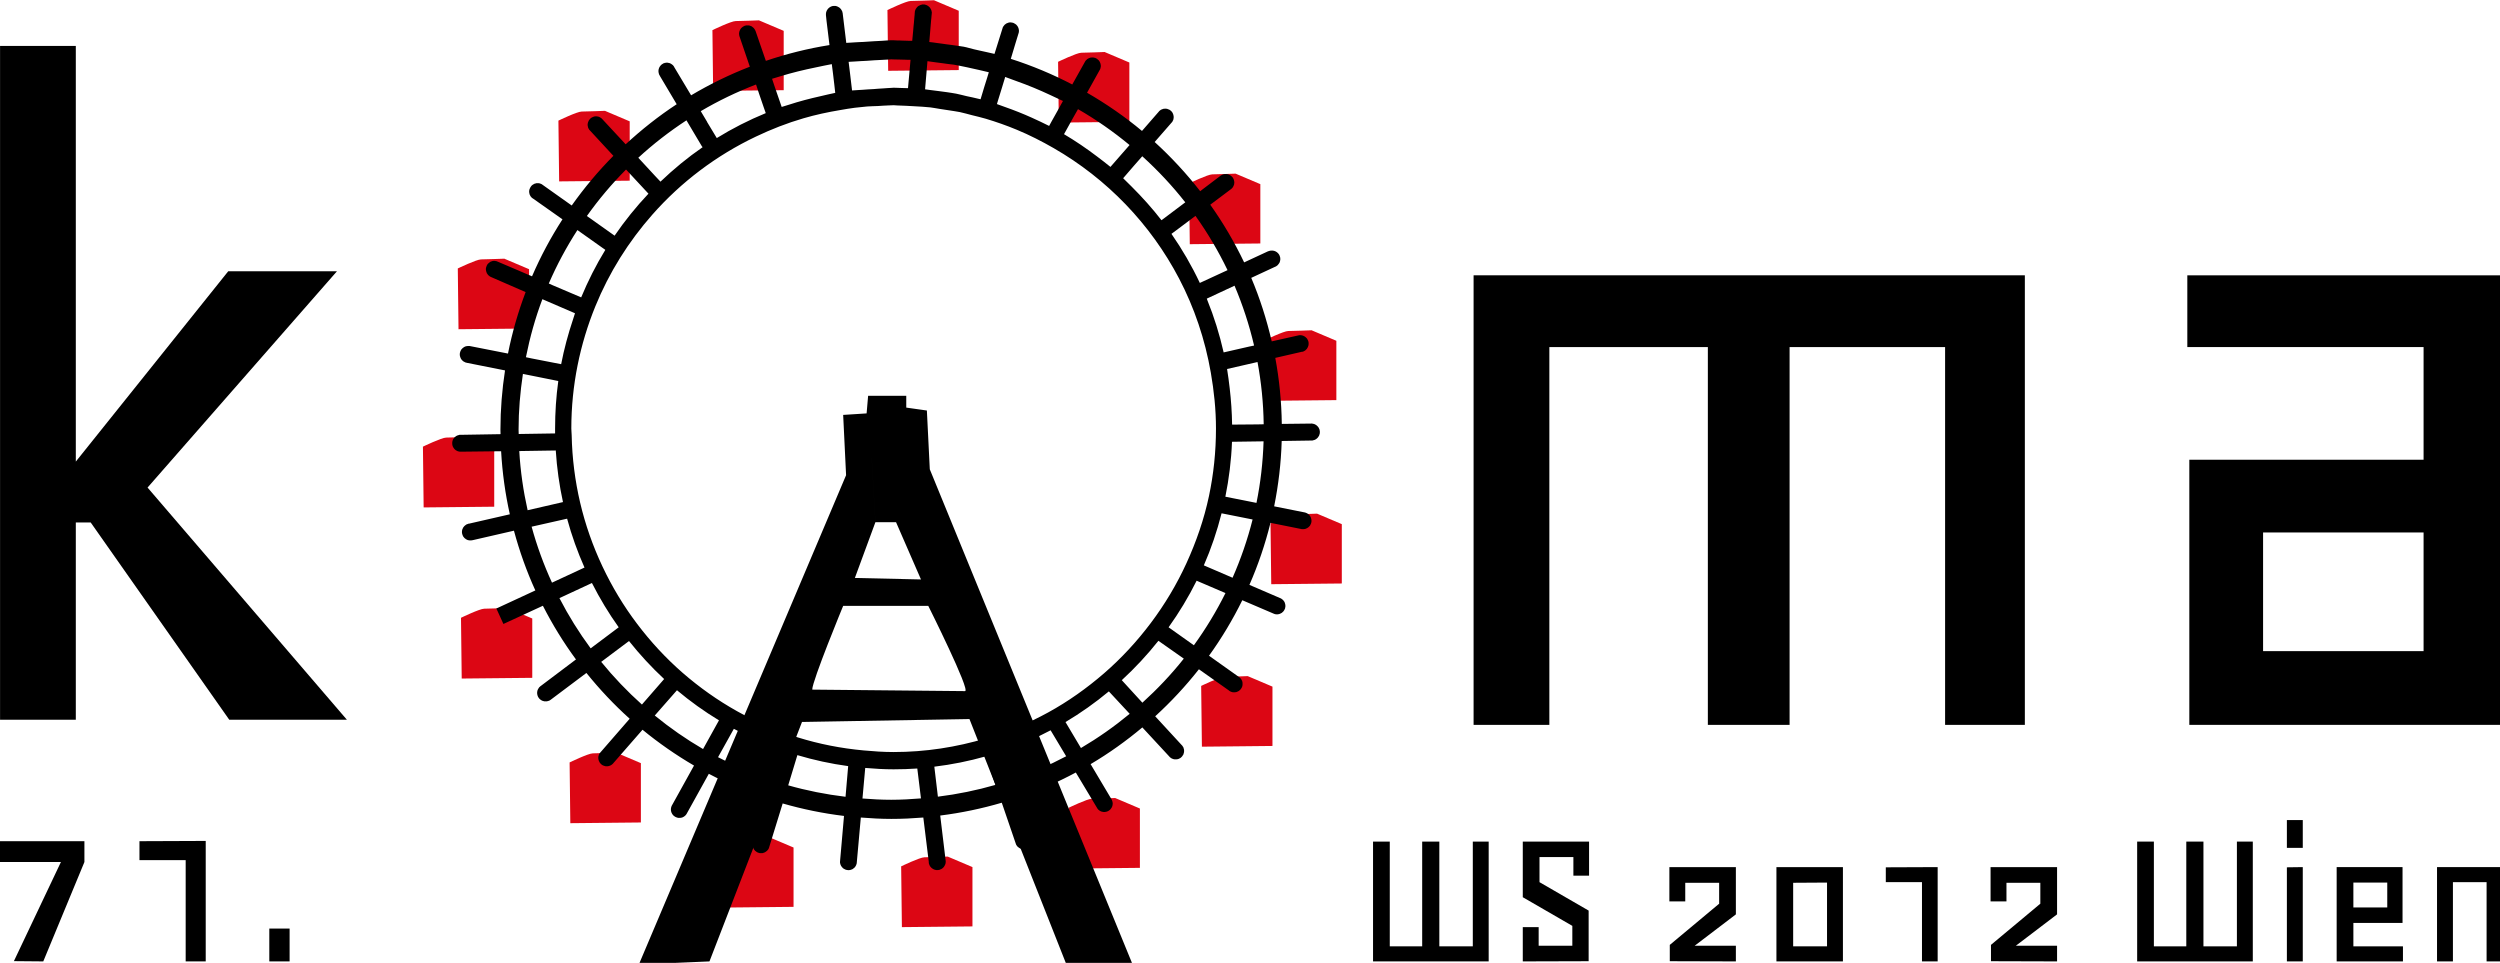
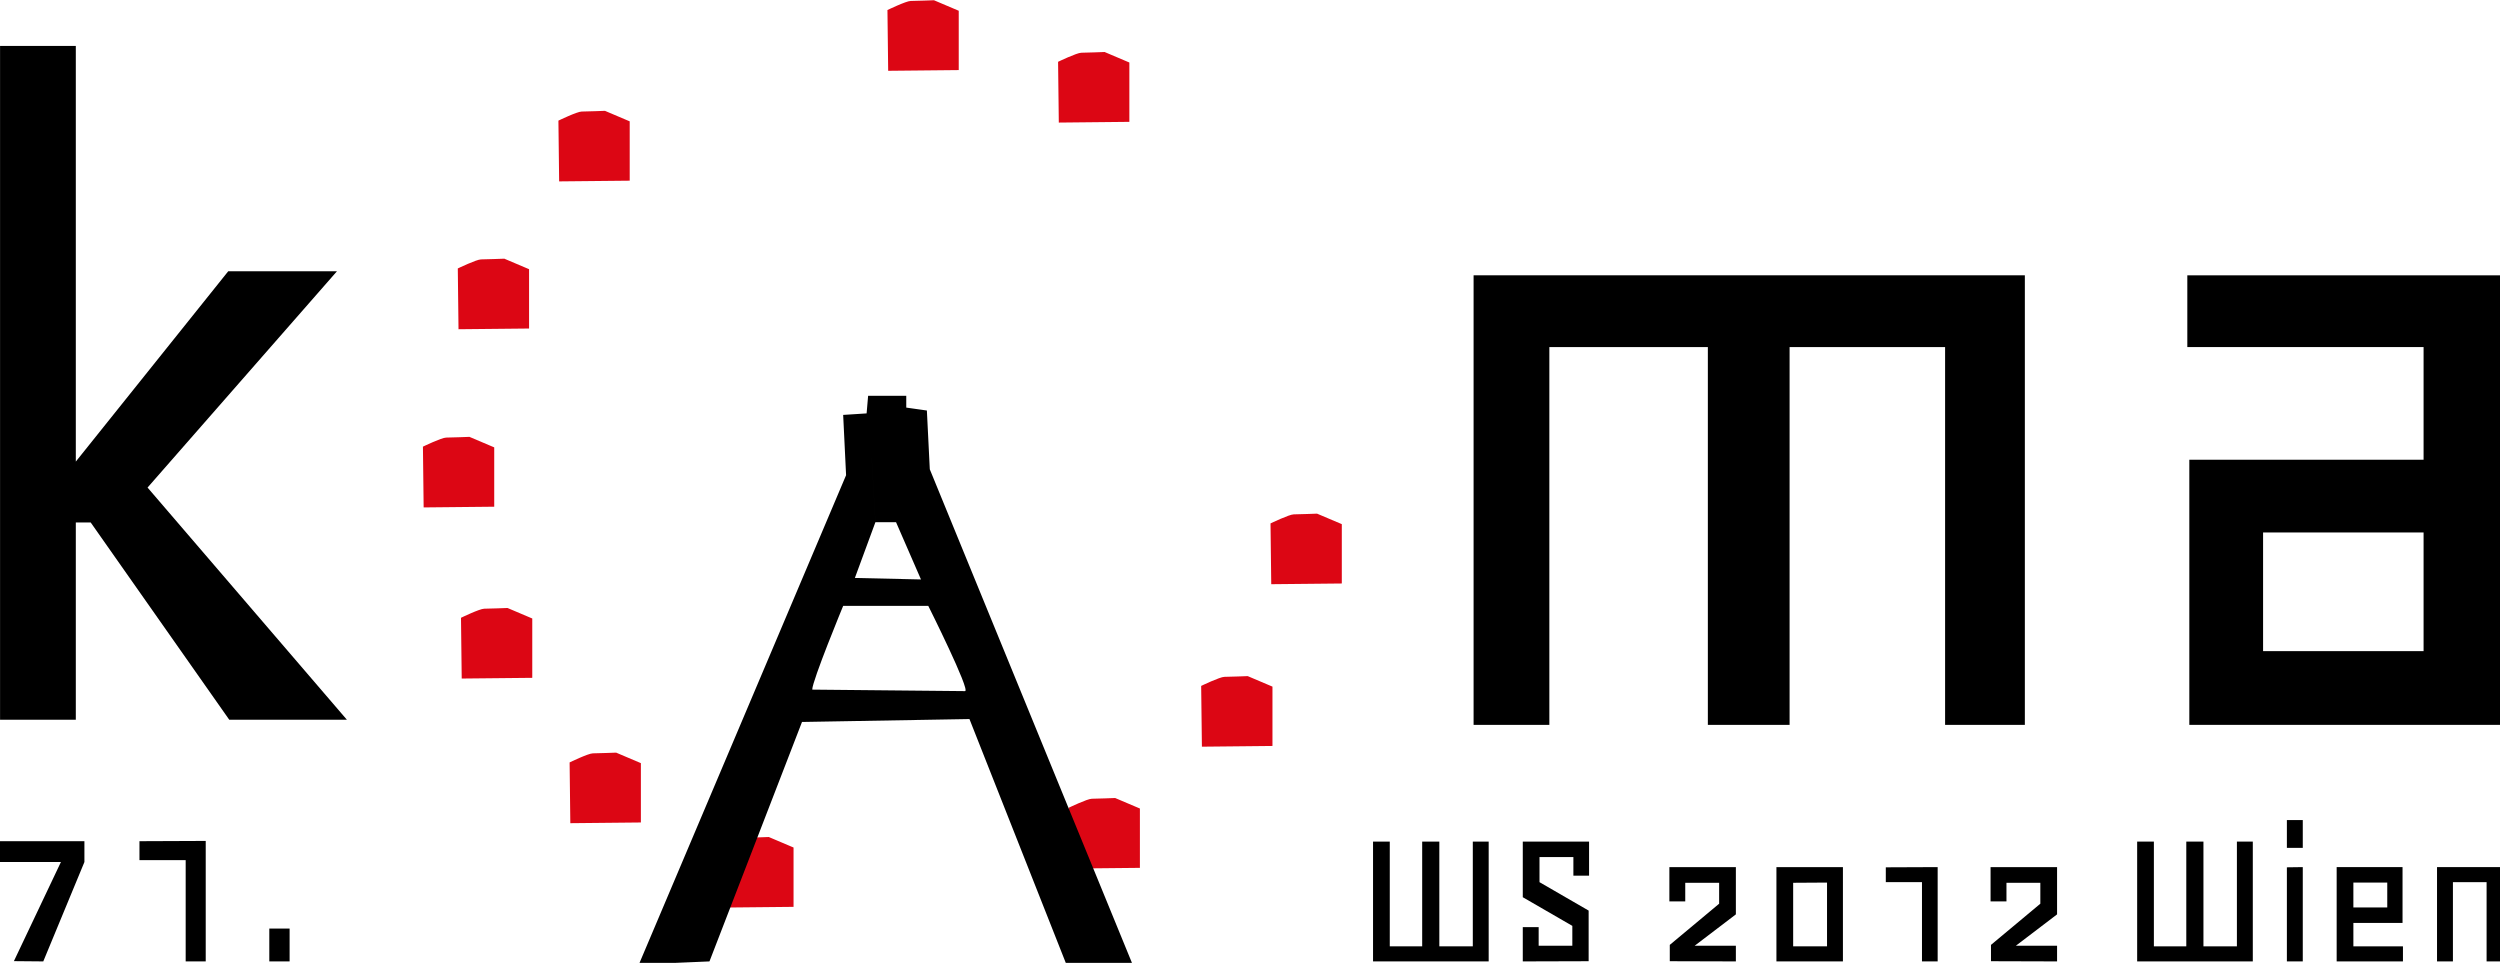
<svg xmlns="http://www.w3.org/2000/svg" width="192.921mm" height="74.305mm" viewBox="0 0 192.921 74.305" version="1.1" id="svg1" xml:space="preserve">
  <defs id="defs1" />
  <g id="layer1" transform="translate(-220,-1.3326735e-4)" />
  <g id="g1" transform="matrix(0.265,0,0,0.265,4.9379573e-6,-1.3326735e-4)">
    <path id="path1" d="m 134.594,46.265 c 0,0 -4.098,-0.156 -5.082,-0.156 -0.985,0 -5.078,-1.985 -5.078,-1.985 l 0.156,-13.273 15.414,0.156 v 12.961 l -5.41,2.297" style="fill:#dc0614;fill-opacity:1;fill-rule:nonzero;stroke:none" transform="matrix(1.333,0,0,-1.333,0,280.838)" />
    <path id="path2" d="m 110.867,77.863 c 0,0 -4.097,-0.157 -5.082,-0.157 -0.984,0 -5.078,-1.984 -5.078,-1.984 l 0.156,-13.273 15.414,0.156 v 12.961 l -5.41,2.297" style="fill:#dc0614;fill-opacity:1;fill-rule:nonzero;stroke:none" transform="matrix(1.333,0,0,-1.333,0,280.838)" />
    <path id="path3" d="m 102.551,115.246 c 0,0 -4.094,-0.157 -5.078,-0.157 -0.985,0 -5.082,-1.98 -5.082,-1.98 l 0.156,-13.278 15.418,0.157 v 12.961 l -5.414,2.297" style="fill:#dc0614;fill-opacity:1;fill-rule:nonzero;stroke:none" transform="matrix(1.333,0,0,-1.333,0,280.838)" />
    <path id="path4" d="m 110.168,154.171 c 0,0 -4.098,-0.156 -5.078,-0.156 -0.985,0 -5.082,-1.98 -5.082,-1.98 l 0.156,-13.278 15.414,0.157 v 12.96 l -5.41,2.297" style="fill:#dc0614;fill-opacity:1;fill-rule:nonzero;stroke:none" transform="matrix(1.333,0,0,-1.333,0,280.838)" />
    <path id="path5" d="m 132.152,186.468 c 0,0 -4.097,-0.156 -5.082,-0.156 -0.984,0 -5.082,-1.984 -5.082,-1.984 l 0.16,-13.274 15.414,0.156 v 12.961 l -5.41,2.297" style="fill:#dc0614;fill-opacity:1;fill-rule:nonzero;stroke:none" transform="matrix(1.333,0,0,-1.333,0,280.838)" />
-     <path id="path6" d="m 165.793,206.238 c 0,0 -4.098,-0.157 -5.082,-0.157 -0.984,0 -5.078,-1.984 -5.078,-1.984 l 0.156,-13.273 15.414,0.156 v 12.961 l -5.41,2.297" style="fill:#dc0614;fill-opacity:1;fill-rule:nonzero;stroke:none" transform="matrix(1.333,0,0,-1.333,0,280.838)" />
    <path id="path7" d="m 204.031,210.628 c 0,0 -4.097,-0.156 -5.082,-0.156 -0.984,0 -5.082,-1.984 -5.082,-1.984 l 0.16,-13.274 15.414,0.157 v 12.96 l -5.41,2.297" style="fill:#dc0614;fill-opacity:1;fill-rule:nonzero;stroke:none" transform="matrix(1.333,0,0,-1.333,0,280.838)" />
    <path id="path8" d="m 241.305,199.32 c 0,0 -4.094,-0.16 -5.078,-0.16 -0.985,0 -5.082,-1.981 -5.082,-1.981 l 0.156,-13.277 15.414,0.16 v 12.961 l -5.41,2.297" style="fill:#dc0614;fill-opacity:1;fill-rule:nonzero;stroke:none" transform="matrix(1.333,0,0,-1.333,0,280.838)" />
-     <path id="path9" d="m 269.918,172.749 c 0,0 -4.098,-0.156 -5.082,-0.156 -0.984,0 -5.078,-1.98 -5.078,-1.98 l 0.156,-13.278 15.414,0.157 v 12.961 l -5.41,2.296" style="fill:#dc0614;fill-opacity:1;fill-rule:nonzero;stroke:none" transform="matrix(1.333,0,0,-1.333,0,280.838)" />
-     <path id="path10" d="m 286.523,138.531 c 0,0 -4.097,-0.157 -5.082,-0.157 -0.984,0 -5.082,-1.984 -5.082,-1.984 l 0.161,-13.273 15.414,0.156 v 12.961 l -5.411,2.297" style="fill:#dc0614;fill-opacity:1;fill-rule:nonzero;stroke:none" transform="matrix(1.333,0,0,-1.333,0,280.838)" />
    <path id="path11" d="m 287.715,98.472 c 0,0 -4.098,-0.156 -5.082,-0.156 -0.985,0 -5.082,-1.981 -5.082,-1.981 l 0.16,-13.277 15.414,0.156 v 12.965 l -5.41,2.293" style="fill:#dc0614;fill-opacity:1;fill-rule:nonzero;stroke:none" transform="matrix(1.333,0,0,-1.333,0,280.838)" />
    <path id="path12" d="m 272.566,62.98 c 0,0 -4.097,-0.16 -5.082,-0.16 -0.984,0 -5.082,-1.981 -5.082,-1.981 l 0.16,-13.277 15.415,0.16 v 12.961 l -5.411,2.297" style="fill:#dc0614;fill-opacity:1;fill-rule:nonzero;stroke:none" transform="matrix(1.333,0,0,-1.333,0,280.838)" />
    <path id="path13" d="m 243.605,36.351 c 0,0 -4.097,-0.16 -5.082,-0.16 -0.984,0 -5.082,-1.981 -5.082,-1.981 l 0.161,-13.273 15.414,0.156 v 12.961 l -5.411,2.297" style="fill:#dc0614;fill-opacity:1;fill-rule:nonzero;stroke:none" transform="matrix(1.333,0,0,-1.333,0,280.838)" />
-     <path id="path14" d="m 207.027,23.558 c 0,0 -4.097,-0.156 -5.082,-0.156 -0.984,0 -5.082,-1.981 -5.082,-1.981 l 0.16,-13.277 15.415,0.156 v 12.961 l -5.411,2.297" style="fill:#dc0614;fill-opacity:1;fill-rule:nonzero;stroke:none" transform="matrix(1.333,0,0,-1.333,0,280.838)" />
    <path id="path15" d="m 167.945,27.831 c 0,0 -4.097,-0.156 -5.078,-0.156 -0.984,0 -5.082,-1.984 -5.082,-1.984 l 0.156,-13.274 15.414,0.157 v 12.961 l -5.41,2.296" style="fill:#dc0614;fill-opacity:1;fill-rule:nonzero;stroke:none" transform="matrix(1.333,0,0,-1.333,0,280.838)" />
-     <path id="path16" d="m 201.387,209.671 c -0.012,-0.004 -0.09,-0.023 -0.102,-0.027 -0.012,-0.004 -0.113,-0.02 -0.125,-0.023 -0.012,-0.004 -0.113,-0.047 -0.125,-0.051 -0.012,-0.004 -0.086,-0.047 -0.097,-0.051 -0.012,-0.004 -0.09,-0.043 -0.102,-0.051 -0.012,-0.004 -0.113,-0.043 -0.125,-0.047 -0.012,-0.007 -0.09,-0.07 -0.102,-0.078 -0.007,-0.008 -0.089,-0.039 -0.097,-0.047 -0.02,-0.015 -0.035,-0.035 -0.051,-0.05 v -0.028 h -0.023 c -0.004,-0.004 0.003,-0.019 0,-0.023 -0.012,-0.008 -0.024,-0.024 -0.028,-0.024 -0.019,-0.023 -0.027,-0.031 -0.051,-0.05 -0.007,-0.012 -0.019,-0.024 -0.023,-0.028 -0.008,-0.008 -0.024,-0.023 -0.024,-0.023 -0.019,-0.016 -0.035,-0.031 -0.05,-0.051 -0.012,-0.008 -0.024,-0.047 -0.028,-0.051 -0.015,-0.015 -0.031,-0.031 -0.046,-0.047 -0.004,-0.007 0,-0.023 0,-0.027 -0.016,-0.02 -0.047,-0.043 -0.051,-0.051 -0.008,-0.008 -0.047,-0.066 -0.051,-0.074 -0.004,-0.008 -0.047,-0.066 -0.051,-0.074 -0.004,-0.008 -0.019,-0.067 -0.023,-0.074 -0.008,-0.016 -0.02,-0.036 -0.028,-0.051 0,-0.008 -0.011,-0.067 -0.023,-0.102 -0.008,-0.019 -0.023,-0.043 -0.023,-0.047 -0.008,-0.015 -0.024,-0.023 -0.028,-0.027 -0.012,-0.031 -0.019,-0.066 -0.023,-0.098 -0.012,-0.043 -0.024,-0.086 -0.028,-0.125 0,-0.011 0.004,-0.07 0,-0.101 0,-0.008 0,-0.024 0,-0.024 l -0.023,-0.125 c 0,-0.019 0,-0.035 0,-0.05 l -0.024,-0.278 c -0.003,-0.015 -0.003,-0.031 0,-0.047 v -0.152 l -0.027,-0.125 c 0,-0.008 0,-0.016 0,-0.023 l -0.051,-0.551 -0.074,-0.899 v -0.027 l -0.098,-0.926 c 0,-0.008 0,-0.015 0,-0.023 l -0.078,-0.926 -0.199,-2.125 c -0.062,0 -0.156,0 -0.176,0 -0.211,0.012 -0.359,-0.004 -0.449,0 -0.281,0.016 -0.547,0.016 -0.801,0.027 -0.297,0.012 -0.586,0.016 -0.875,0.024 -0.113,0.004 -0.261,0.019 -0.449,0.023 -0.176,0.004 -0.347,0 -0.473,0 -0.289,0.008 -0.613,0.051 -1,0.051 -0.132,0 -0.253,0 -0.374,0 -0.731,0 -1.379,-0.109 -1.977,-0.125 -0.656,-0.016 -1.266,-0.07 -1.875,-0.098 -0.774,-0.039 -1.547,-0.097 -2.301,-0.152 -0.164,-0.012 -0.371,-0.004 -0.625,-0.023 -0.652,-0.055 -1.371,-0.051 -2.098,-0.125 -0.277,-0.032 -0.624,-0.036 -0.953,-0.051 v 0.101 c 0,0.008 0,0.016 0,0.024 l -0.773,6.375 c 0,0.008 0,0.015 0,0.023 -0.004,0.02 -0.047,0.137 -0.051,0.153 -0.004,0.015 -0.019,0.132 -0.023,0.148 -0.008,0.016 -0.071,0.137 -0.074,0.152 -0.008,0.016 -0.067,0.133 -0.079,0.149 -0.007,0.015 -0.062,0.109 -0.074,0.125 -0.008,0.015 -0.09,0.136 -0.097,0.148 -0.012,0.016 -0.09,0.09 -0.102,0.102 -0.012,0.011 -0.113,0.113 -0.125,0.125 -0.012,0.011 -0.109,0.09 -0.125,0.101 -0.012,0.008 -0.109,0.063 -0.125,0.075 -0.016,0.007 -0.133,0.066 -0.149,0.074 -0.015,0.008 -0.109,0.07 -0.124,0.074 -0.016,0.008 -0.137,0.047 -0.153,0.051 -0.015,0.004 -0.156,0.047 -0.176,0.051 -0.015,0.003 -0.132,0.023 -0.148,0.023 -0.016,0.004 -0.133,0 -0.149,0 -0.007,0 -0.019,0 -0.027,0 -0.008,0 -0.09,0 -0.097,0 -0.012,0 -0.067,0 -0.079,0 -0.007,0 -0.089,-0.023 -0.097,-0.023 -0.012,-0.004 -0.09,0 -0.102,0 -0.008,-0.004 -0.09,-0.024 -0.098,-0.028 -0.011,0 -0.066,-0.019 -0.078,-0.023 -0.007,-0.004 -0.089,-0.024 -0.097,-0.024 -0.012,-0.004 -0.067,-0.047 -0.075,-0.05 -0.011,-0.004 -0.093,-0.024 -0.101,-0.028 -0.008,-0.004 -0.066,-0.043 -0.074,-0.047 -0.008,-0.007 -0.067,-0.047 -0.075,-0.05 -0.011,-0.008 -0.093,-0.047 -0.101,-0.051 -0.008,-0.008 -0.066,-0.071 -0.074,-0.074 -0.008,-0.008 -0.067,-0.043 -0.075,-0.051 -0.007,-0.008 -0.042,-0.043 -0.05,-0.051 -0.008,-0.008 -0.071,-0.066 -0.074,-0.074 -0.008,-0.008 -0.071,-0.067 -0.079,-0.074 -0.004,-0.008 -0.043,-0.067 -0.047,-0.075 -0.007,-0.011 -0.046,-0.07 -0.05,-0.078 -0.008,-0.008 -0.047,-0.066 -0.051,-0.074 -0.004,-0.008 -0.047,-0.066 -0.051,-0.074 -0.004,-0.008 -0.043,-0.09 -0.051,-0.102 -0.004,-0.008 -0.019,-0.062 -0.023,-0.074 -0.004,-0.008 -0.047,-0.09 -0.051,-0.098 -0.004,-0.011 -0.019,-0.066 -0.023,-0.078 -0.004,-0.008 -0.024,-0.09 -0.028,-0.097 0,-0.012 -0.019,-0.09 -0.023,-0.102 0,-0.008 0,-0.09 0,-0.098 0,-0.011 -0.023,-0.066 -0.023,-0.078 -0.004,-0.008 0,-0.09 0,-0.097 0,-0.012 0,-0.09 0,-0.102 0,-0.004 -0.004,-0.027 0,-0.051 v -0.023 c 0,-0.008 0,-0.024 0,-0.024 -0.004,-0.019 -0.004,-0.035 0,-0.05 l 0.124,-1.2 0.649,-5.328 c -4.781,-0.758 -9.418,-1.933 -13.899,-3.449 l -2.25,6.527 c -0.007,0.016 -0.07,0.133 -0.078,0.149 -0.004,0.015 -0.066,0.136 -0.074,0.148 -0.008,0.016 -0.062,0.113 -0.074,0.125 -0.008,0.016 -0.09,0.113 -0.102,0.125 -0.007,0.016 -0.086,0.113 -0.097,0.125 -0.012,0.012 -0.114,0.09 -0.125,0.102 -0.012,0.011 -0.114,0.09 -0.125,0.101 -0.016,0.008 -0.11,0.09 -0.125,0.098 -0.016,0.008 -0.11,0.066 -0.125,0.074 -0.016,0.008 -0.133,0.047 -0.153,0.051 -0.015,0.008 -0.132,0.047 -0.148,0.051 -0.016,0.004 -0.133,0.047 -0.148,0.051 -0.02,0.003 -0.161,0.023 -0.176,0.023 -0.016,0.004 -0.133,0 -0.153,0 -0.015,0 -0.132,0 -0.148,0 -0.016,0 -0.156,0.004 -0.176,0 -0.012,0 -0.09,-0.023 -0.097,-0.023 -0.012,-0.004 -0.09,-0.024 -0.102,-0.028 -0.012,0 -0.09,-0.019 -0.102,-0.023 -0.007,-0.004 -0.062,-0.02 -0.074,-0.024 -0.008,-0.004 -0.09,-0.047 -0.098,-0.05 -0.011,-0.004 -0.089,-0.047 -0.101,-0.051 -0.008,-0.004 -0.066,-0.043 -0.074,-0.051 -0.012,-0.004 -0.09,-0.043 -0.102,-0.051 -0.008,-0.004 -0.066,-0.043 -0.074,-0.047 -0.008,-0.007 -0.066,-0.07 -0.074,-0.078 -0.008,-0.004 -0.067,-0.043 -0.075,-0.047 -0.007,-0.007 -0.07,-0.07 -0.078,-0.078 -0.004,-0.008 -0.066,-0.066 -0.074,-0.074 -0.008,-0.008 -0.043,-0.066 -0.051,-0.074 -0.004,-0.008 -0.066,-0.067 -0.074,-0.074 -0.004,-0.012 -0.043,-0.09 -0.051,-0.102 -0.004,-0.008 -0.043,-0.066 -0.046,-0.074 -0.008,-0.008 -0.047,-0.09 -0.051,-0.102 -0.004,-0.008 -0.024,-0.09 -0.028,-0.097 -0.004,-0.012 -0.043,-0.067 -0.047,-0.075 -0.003,-0.011 -0.023,-0.09 -0.027,-0.101 0,-0.012 -0.023,-0.09 -0.023,-0.102 -0.004,-0.008 -0.024,-0.09 -0.028,-0.097 0,-0.012 0.004,-0.09 0,-0.102 0,-0.012 -0.023,-0.09 -0.023,-0.098 0,-0.011 0,-0.09 0,-0.101 0,-0.012 0,-0.09 0,-0.102 0,-0.008 0.023,-0.086 0.023,-0.097 0.004,-0.012 0,-0.09 0,-0.102 0.004,-0.012 0.024,-0.09 0.028,-0.098 0,-0.011 0.023,-0.09 0.023,-0.101 0.004,-0.012 0.024,-0.09 0.027,-0.102 l 1.024,-3 1.226,-3.597 c -4.472,-1.735 -8.757,-3.829 -12.828,-6.25 l -3.722,6.222 h 0.023 c -0.008,0.012 -0.066,0.09 -0.074,0.102 -0.008,0.011 -0.066,0.09 -0.074,0.101 -0.008,0.008 -0.067,0.09 -0.075,0.098 -0.011,0.012 -0.089,0.09 -0.101,0.102 -0.008,0.007 -0.09,0.066 -0.102,0.074 -0.007,0.008 -0.086,0.066 -0.097,0.074 -0.012,0.008 -0.09,0.07 -0.102,0.074 -0.012,0.008 -0.086,0.047 -0.098,0.051 -0.011,0.008 -0.113,0.07 -0.124,0.074 -0.016,0.008 -0.114,0.047 -0.126,0.051 -0.015,0.004 -0.089,0.023 -0.101,0.027 -0.012,0.004 -0.113,0.02 -0.125,0.024 -0.012,0.004 -0.109,0.023 -0.125,0.023 -0.012,0.004 -0.109,0.024 -0.125,0.028 -0.012,0 -0.109,0 -0.125,0 -0.012,0 -0.109,0 -0.125,0 -0.008,0 -0.016,0 -0.024,0 -0.015,0 -0.113,-0.024 -0.124,-0.028 -0.016,0 -0.09,0.004 -0.102,0 -0.012,0 -0.113,-0.019 -0.125,-0.023 -0.012,-0.004 -0.086,-0.047 -0.102,-0.051 -0.011,-0.004 -0.113,-0.02 -0.125,-0.023 -0.011,-0.004 -0.086,-0.047 -0.097,-0.051 -0.012,-0.004 -0.09,-0.071 -0.102,-0.074 -0.012,-0.008 -0.09,-0.043 -0.097,-0.051 -0.012,-0.008 -0.09,-0.067 -0.102,-0.074 -0.012,-0.008 -0.09,-0.067 -0.102,-0.075 -0.007,-0.011 -0.062,-0.066 -0.074,-0.078 -0.008,-0.008 -0.066,-0.062 -0.074,-0.074 -0.008,-0.008 -0.066,-0.09 -0.074,-0.098 -0.008,-0.011 -0.071,-0.09 -0.074,-0.101 -0.008,-0.012 -0.071,-0.09 -0.079,-0.102 -0.004,-0.008 -0.043,-0.086 -0.047,-0.097 -0.007,-0.012 -0.046,-0.09 -0.05,-0.102 -0.004,-0.012 -0.047,-0.113 -0.051,-0.125 -0.004,-0.012 -0.02,-0.086 -0.023,-0.098 -0.004,-0.015 -0.047,-0.113 -0.051,-0.125 -0.004,-0.015 0,-0.09 0,-0.101 -0.004,-0.012 -0.024,-0.114 -0.028,-0.125 0,-0.012 0.004,-0.114 0,-0.125 0,-0.012 0,-0.086 0,-0.102 0.004,-0.012 0,-0.109 0,-0.125 0.004,-0.012 0.024,-0.109 0.028,-0.125 0,-0.012 0.023,-0.086 0.023,-0.097 0.004,-0.012 0.024,-0.114 0.028,-0.125 0.003,-0.012 0.019,-0.09 0.023,-0.102 0.004,-0.012 0.047,-0.113 0.051,-0.125 0.004,-0.012 0.043,-0.09 0.05,-0.098 0.004,-0.011 0.067,-0.09 0.075,-0.101 h -0.028 l 3.727,-6.274 c -3.973,-2.605 -7.68,-5.543 -11.148,-8.75 l -5.176,5.575 c -0.008,0.007 -0.016,0.015 -0.028,0.023 -0.004,0.008 -0.066,0.07 -0.074,0.074 -0.008,0.008 -0.066,0.047 -0.074,0.051 -0.008,0.008 -0.066,0.047 -0.074,0.051 -0.008,0.004 -0.067,0.043 -0.074,0.051 -0.012,0.003 -0.067,0.043 -0.079,0.05 -0.007,0.004 -0.062,0.043 -0.074,0.047 -0.008,0.004 -0.09,0.024 -0.097,0.028 -0.012,0.003 -0.067,0.046 -0.079,0.05 -0.007,0 -0.089,0.02 -0.097,0.024 -0.012,0.004 -0.067,0.023 -0.074,0.023 -0.012,0.004 -0.09,0.024 -0.102,0.028 -0.008,0 -0.09,-0.004 -0.102,0 -0.007,0 -0.062,0.023 -0.074,0.023 -0.008,0 -0.09,0 -0.098,0 -0.011,0 -0.089,0 -0.101,0 -0.012,0 -0.066,0 -0.074,0 -0.008,0 -0.016,0 -0.028,0 -0.011,0 -0.109,0.004 -0.125,0 -0.011,0 -0.109,-0.023 -0.125,-0.023 -0.011,-0.004 -0.086,-0.024 -0.097,-0.028 -0.012,-0.004 -0.114,-0.043 -0.125,-0.047 -0.012,-0.007 -0.114,-0.047 -0.125,-0.05 -0.012,-0.008 -0.09,-0.043 -0.102,-0.051 -0.012,-0.008 -0.113,-0.043 -0.125,-0.051 -0.012,-0.008 -0.09,-0.066 -0.097,-0.074 -0.012,-0.008 -0.09,-0.067 -0.102,-0.074 -0.012,-0.008 -0.09,-0.067 -0.102,-0.075 -0.007,-0.011 -0.089,-0.093 -0.097,-0.101 -0.012,-0.012 -0.067,-0.09 -0.075,-0.102 -0.011,-0.008 -0.07,-0.086 -0.078,-0.097 -0.007,-0.012 -0.066,-0.09 -0.074,-0.102 -0.008,-0.012 -0.043,-0.086 -0.051,-0.098 -0.004,-0.011 -0.043,-0.113 -0.047,-0.125 -0.007,-0.015 -0.046,-0.09 -0.05,-0.101 -0.004,-0.012 -0.047,-0.114 -0.051,-0.125 -0.004,-0.012 -0.023,-0.114 -0.023,-0.125 -0.004,-0.012 -0.024,-0.114 -0.028,-0.125 0,-0.012 -0.023,-0.114 -0.023,-0.125 0,-0.012 0,-0.114 0,-0.125 0,-0.012 0,-0.114 0,-0.125 0,-0.012 0.023,-0.114 0.023,-0.125 0.004,-0.012 0.024,-0.114 0.028,-0.125 0,-0.012 0.019,-0.114 0.023,-0.125 0.004,-0.012 0.019,-0.114 0.023,-0.125 0.008,-0.012 0.047,-0.086 0.051,-0.102 0.008,-0.012 0.043,-0.113 0.051,-0.125 0.008,-0.012 0.066,-0.086 0.074,-0.097 0.008,-0.012 0.043,-0.114 0.051,-0.125 0.008,-0.012 0.09,-0.09 0.101,-0.102 0.008,-0.008 0.016,-0.016 0.024,-0.023 l 5.176,-5.602 c -3.324,-3.352 -6.371,-6.992 -9.102,-10.848 l -6.449,4.575 c -0.008,0.007 -0.016,0.015 -0.023,0.023 -0.016,0.008 -0.114,0.07 -0.126,0.074 -0.015,0.008 -0.113,0.047 -0.124,0.051 -0.016,0.008 -0.114,0.047 -0.126,0.051 -0.015,0.004 -0.113,0.047 -0.124,0.051 -0.016,0.003 -0.137,0.023 -0.153,0.023 -0.015,0.004 -0.109,0.023 -0.125,0.027 -0.015,0 -0.133,-0.004 -0.148,0 -0.016,0 -0.11,0 -0.125,0 -0.016,-0.004 -0.137,0 -0.153,0 -0.011,-0.004 -0.109,-0.023 -0.125,-0.027 -0.011,-0.004 -0.132,-0.047 -0.148,-0.051 -0.016,-0.004 -0.109,-0.019 -0.125,-0.023 -0.016,-0.004 -0.109,-0.043 -0.125,-0.051 -0.012,-0.004 -0.113,-0.066 -0.125,-0.074 -0.012,-0.008 -0.113,-0.067 -0.125,-0.074 -0.012,-0.008 -0.113,-0.067 -0.125,-0.075 -0.012,-0.011 -0.09,-0.066 -0.102,-0.078 -0.007,-0.008 -0.086,-0.086 -0.097,-0.097 -0.012,-0.012 -0.09,-0.114 -0.102,-0.125 -0.008,-0.012 -0.066,-0.09 -0.074,-0.102 -0.008,-0.012 -0.066,-0.113 -0.074,-0.125 -0.008,-0.012 -0.071,-0.109 -0.075,-0.125 -0.007,-0.012 -0.046,-0.109 -0.05,-0.125 -0.008,-0.012 -0.047,-0.109 -0.051,-0.125 -0.004,-0.012 -0.047,-0.109 -0.051,-0.125 -0.004,-0.016 -0.023,-0.133 -0.023,-0.148 -0.004,-0.016 -0.024,-0.137 -0.028,-0.153 0,-0.012 0,-0.109 0,-0.125 0,-0.012 0,-0.133 0,-0.148 0.004,-0.016 0.024,-0.11 0.028,-0.125 0,-0.016 0.019,-0.137 0.023,-0.149 0.004,-0.015 0.024,-0.113 0.028,-0.125 0.003,-0.015 0.042,-0.136 0.046,-0.152 0.008,-0.012 0.071,-0.109 0.078,-0.125 0.004,-0.012 0.043,-0.113 0.047,-0.125 0.008,-0.012 0.067,-0.113 0.079,-0.125 0.007,-0.012 0.089,-0.086 0.097,-0.098 0.012,-0.011 0.067,-0.09 0.074,-0.101 0.012,-0.012 0.09,-0.09 0.102,-0.102 0.012,-0.008 0.113,-0.09 0.125,-0.097 0.008,0 0.016,0 0.023,0 l 6.528,-4.602 c -2.543,-3.938 -4.778,-8.098 -6.653,-12.449 l -7.546,3.226 c -0.012,0.004 -0.094,0.02 -0.102,0.024 -0.008,0.004 -0.066,0.047 -0.074,0.051 -0.012,0.003 -0.09,0.023 -0.102,0.023 -0.008,0.004 -0.062,0 -0.074,0 -0.008,0.004 -0.09,0.023 -0.102,0.027 -0.007,0 -0.062,0.024 -0.074,0.024 -0.008,0 -0.09,0 -0.098,0 -0.011,0 -0.089,0 -0.101,0 -0.008,0 -0.016,0 -0.023,0 -0.02,0 -0.137,0 -0.153,0 -0.015,-0.004 -0.133,-0.024 -0.148,-0.024 -0.016,-0.004 -0.133,-0.047 -0.153,-0.05 -0.015,-0.004 -0.132,-0.043 -0.148,-0.051 -0.016,-0.008 -0.137,-0.043 -0.148,-0.051 -0.016,-0.008 -0.114,-0.066 -0.126,-0.074 -0.015,-0.008 -0.113,-0.09 -0.124,-0.102 -0.016,-0.008 -0.114,-0.086 -0.126,-0.097 -0.015,-0.012 -0.113,-0.09 -0.124,-0.102 -0.012,-0.012 -0.09,-0.086 -0.102,-0.098 -0.012,-0.015 -0.09,-0.113 -0.102,-0.125 -0.007,-0.015 -0.066,-0.136 -0.074,-0.152 -0.008,-0.012 -0.066,-0.109 -0.074,-0.125 -0.008,-0.016 -0.043,-0.133 -0.051,-0.148 -0.004,-0.016 -0.043,-0.137 -0.051,-0.153 -0.004,-0.015 -0.046,-0.133 -0.046,-0.148 -0.004,-0.016 -0.024,-0.133 -0.028,-0.149 0,-0.019 0,-0.136 0,-0.152 0,-0.016 0,-0.133 0,-0.148 0.004,-0.016 0.024,-0.133 0.028,-0.153 0,-0.015 0.019,-0.133 0.023,-0.148 0.004,-0.016 0.047,-0.133 0.051,-0.149 0.004,-0.015 0.043,-0.136 0.05,-0.152 0.004,-0.016 0.04,-0.137 0.047,-0.148 0.008,-0.016 0.094,-0.114 0.102,-0.125 0.008,-0.016 0.066,-0.114 0.074,-0.125 0.012,-0.016 0.09,-0.114 0.102,-0.125 0.011,-0.012 0.086,-0.09 0.097,-0.102 0.016,-0.012 0.114,-0.09 0.125,-0.098 0.016,-0.011 0.114,-0.093 0.125,-0.101 0.016,-0.008 0.114,-0.067 0.125,-0.074 0.016,-0.008 0.137,-0.071 0.153,-0.075 l 7.574,-3.3 c -1.637,-4.325 -2.934,-8.797 -3.852,-13.426 l -8.375,1.648 c -0.023,0.004 -0.047,0.004 -0.074,0 -0.008,0.004 -0.066,0 -0.074,0 -0.008,0 -0.09,0 -0.102,0 -0.007,0 -0.062,0 -0.074,0 -0.004,0 -0.027,0.004 -0.051,0 0,0 -0.011,0.004 -0.023,0 -0.023,0 -0.043,0 -0.051,0 -0.008,0 -0.09,-0.023 -0.098,-0.023 -0.011,0 -0.066,0 -0.078,0 -0.007,0 -0.066,-0.024 -0.074,-0.024 -0.008,-0.004 -0.066,0 -0.074,0 -0.008,-0.004 -0.066,-0.023 -0.074,-0.027 -0.008,-0.004 -0.094,-0.02 -0.102,-0.023 -0.008,-0.004 -0.066,-0.047 -0.074,-0.051 -0.008,-0.004 -0.066,-0.02 -0.074,-0.024 -0.008,-0.004 -0.067,-0.023 -0.074,-0.027 -0.008,-0.004 -0.071,-0.043 -0.079,-0.051 -0.007,-0.004 -0.039,-0.043 -0.047,-0.047 -0.007,-0.007 -0.07,-0.047 -0.078,-0.05 -0.004,-0.008 -0.066,-0.047 -0.074,-0.051 -0.008,-0.004 -0.043,-0.043 -0.051,-0.051 -0.004,-0.004 -0.066,-0.043 -0.074,-0.051 -0.004,-0.004 -0.043,-0.043 -0.051,-0.047 -0.004,-0.007 -0.043,-0.07 -0.046,-0.078 -0.008,-0.004 -0.071,-0.043 -0.079,-0.047 -0.004,-0.007 -0.043,-0.07 -0.047,-0.078 -0.007,-0.004 -0.046,-0.066 -0.05,-0.074 -0.004,-0.008 -0.02,-0.043 -0.028,-0.051 -0.004,-0.008 -0.043,-0.066 -0.046,-0.074 -0.004,-0.008 -0.024,-0.066 -0.028,-0.074 -0.004,-0.008 -0.047,-0.067 -0.051,-0.074 0,-0.008 -0.019,-0.067 -0.023,-0.075 -0.004,-0.011 -0.024,-0.093 -0.024,-0.101 -0.003,-0.008 -0.023,-0.067 -0.027,-0.074 0,-0.008 -0.023,-0.067 -0.023,-0.075 -0.004,-0.011 -0.024,-0.066 -0.028,-0.078 0,-0.008 0.004,-0.066 0,-0.074 0,-0.008 -0.023,-0.09 -0.023,-0.098 0,-0.011 0,-0.066 0,-0.078 0,-0.008 0,-0.066 0,-0.074 0,-0.008 0,-0.09 0,-0.098 0,-0.011 0,-0.066 0,-0.078 0,-0.008 0.023,-0.066 0.023,-0.074 0.004,-0.008 0,-0.09 0,-0.098 0.004,-0.011 0.024,-0.066 0.028,-0.078 0,-0.008 0.023,-0.066 0.023,-0.074 0.004,-0.008 0.024,-0.066 0.027,-0.074 0,-0.008 0.02,-0.067 0.024,-0.074 0.004,-0.008 0.023,-0.067 0.023,-0.075 0.004,-0.011 0.024,-0.07 0.028,-0.078 0.004,-0.008 0.047,-0.066 0.051,-0.074 0.003,-0.008 0.019,-0.066 0.023,-0.074 0.004,-0.008 0.047,-0.067 0.051,-0.074 0.004,-0.008 0.043,-0.071 0.05,-0.075 0.004,-0.007 0.043,-0.043 0.047,-0.05 0.008,-0.008 0.047,-0.071 0.051,-0.075 0.008,-0.007 0.043,-0.047 0.051,-0.05 0.008,-0.008 0.07,-0.071 0.074,-0.075 0.008,-0.007 0.043,-0.047 0.051,-0.05 0.008,-0.008 0.066,-0.047 0.074,-0.051 0.008,-0.004 0.043,-0.047 0.051,-0.051 0.008,-0.004 0.066,-0.043 0.074,-0.051 0.008,-0.004 0.067,-0.043 0.074,-0.047 0.008,-0.007 0.071,-0.023 0.079,-0.027 0.007,-0.004 0.066,-0.047 0.074,-0.051 0.008,-0.004 0.066,-0.019 0.074,-0.023 0.008,-0.004 0.066,-0.047 0.074,-0.051 0.008,-0.004 0.067,-0.023 0.074,-0.023 0.012,-0.004 0.067,-0.024 0.078,-0.028 0.008,0 0.067,0.004 0.075,0 0.008,-0.008 0.015,-0.015 0.023,-0.023 l 8.426,-1.676 c -0.645,-4.211 -1,-8.531 -1,-12.926 0,-0.355 0.012,-0.668 0.023,-1 l -8.824,-0.148 c -0.015,0 -0.031,0 -0.051,0 -0.007,0 -0.089,0 -0.097,0 -0.012,0 -0.067,-0.024 -0.075,-0.024 -0.011,-0.004 -0.066,-0.023 -0.078,-0.027 -0.007,0 -0.089,-0.023 -0.097,-0.023 -0.008,-0.004 -0.067,-0.024 -0.075,-0.028 -0.011,0 -0.066,-0.019 -0.078,-0.023 -0.007,-0.004 -0.089,-0.02 -0.097,-0.024 -0.008,-0.004 -0.067,-0.047 -0.075,-0.05 -0.007,-0.004 -0.066,-0.02 -0.078,-0.028 -0.007,-0.004 -0.066,-0.043 -0.074,-0.047 -0.008,-0.007 -0.066,-0.047 -0.074,-0.05 -0.008,-0.008 -0.043,-0.047 -0.051,-0.051 -0.008,-0.004 -0.066,-0.043 -0.074,-0.051 -0.008,-0.004 -0.066,-0.043 -0.074,-0.051 -0.008,-0.004 -0.043,-0.066 -0.051,-0.074 -0.008,-0.008 -0.07,-0.043 -0.074,-0.051 -0.008,-0.004 -0.043,-0.066 -0.051,-0.074 -0.004,-0.008 -0.043,-0.066 -0.051,-0.074 -0.004,-0.008 -0.043,-0.043 -0.051,-0.051 -0.004,-0.008 -0.043,-0.066 -0.047,-0.074 -0.007,-0.008 -0.046,-0.067 -0.05,-0.074 -0.004,-0.008 -0.024,-0.067 -0.028,-0.075 -0.004,-0.011 -0.043,-0.093 -0.046,-0.101 -0.004,-0.008 -0.024,-0.067 -0.028,-0.074 -0.004,-0.008 -0.019,-0.067 -0.023,-0.075 -0.004,-0.011 -0.024,-0.066 -0.028,-0.078 0,-0.008 -0.019,-0.09 -0.023,-0.097 0,-0.012 0,-0.067 0,-0.075 0,-0.011 -0.024,-0.093 -0.024,-0.101 -0.003,-0.008 0,-0.067 0,-0.074 -0.003,-0.012 0,-0.067 0,-0.075 0,-0.011 0,-0.093 0,-0.101 0,-0.008 -0.003,-0.067 0,-0.074 0,-0.012 -0.003,-0.094 0,-0.102 0,-0.008 0.024,-0.066 0.024,-0.074 0,-0.008 0,-0.09 0,-0.102 0.004,-0.008 0.023,-0.066 0.023,-0.074 0.004,-0.008 0.024,-0.066 0.028,-0.074 0.004,-0.008 0.019,-0.09 0.023,-0.102 0.004,-0.008 0.024,-0.066 0.028,-0.074 0.003,-0.008 0.042,-0.066 0.046,-0.074 0.004,-0.008 0.024,-0.067 0.028,-0.074 0.004,-0.008 0.043,-0.067 0.05,-0.075 0.004,-0.007 0.043,-0.07 0.047,-0.078 0.008,-0.008 0.047,-0.066 0.051,-0.074 0.008,-0.008 0.047,-0.066 0.051,-0.074 0.008,-0.008 0.043,-0.043 0.051,-0.051 0.004,-0.008 0.043,-0.066 0.05,-0.074 0.004,-0.008 0.067,-0.043 0.075,-0.051 0.008,-0.004 0.066,-0.07 0.074,-0.074 0.008,-0.008 0.043,-0.043 0.051,-0.051 0.008,-0.004 0.066,-0.043 0.074,-0.051 0.008,-0.004 0.066,-0.043 0.074,-0.047 0.008,-0.007 0.067,-0.023 0.074,-0.027 0.012,-0.004 0.071,-0.047 0.078,-0.051 0.008,-0.004 0.067,-0.043 0.075,-0.047 0.008,-0.004 0.066,-0.023 0.074,-0.027 0.008,-0.004 0.066,-0.02 0.074,-0.023 0.012,-0.004 0.094,-0.024 0.102,-0.028 0.008,0 0.066,-0.019 0.074,-0.023 0.008,-0.004 0.09,-0.024 0.101,-0.024 0.008,-0.004 0.063,0 0.075,0 0.008,-0.004 0.066,-0.027 0.074,-0.027 0.008,0 0.09,0 0.101,0 0.008,0 0.016,0 0.024,0 l 8.898,0.102 c 0.262,-4.7 0.907,-9.309 1.903,-13.778 l -8.825,-2.023 c -0.007,0 -0.05,-0.02 -0.078,-0.024 -0.007,-0.004 -0.019,0 -0.023,0 -0.012,-0.004 -0.09,0 -0.102,0 -0.007,-0.004 -0.062,-0.023 -0.074,-0.027 -0.008,-0.004 -0.09,-0.047 -0.097,-0.051 -0.012,-0.004 -0.09,-0.019 -0.102,-0.023 -0.008,-0.004 -0.066,-0.02 -0.074,-0.024 -0.012,-0.007 -0.09,-0.047 -0.102,-0.05 -0.008,-0.004 -0.066,-0.047 -0.074,-0.051 -0.008,-0.004 -0.066,-0.043 -0.074,-0.051 -0.008,-0.004 -0.067,-0.043 -0.074,-0.051 -0.008,-0.004 -0.071,-0.066 -0.079,-0.074 -0.007,-0.008 -0.066,-0.043 -0.074,-0.051 -0.008,-0.004 -0.066,-0.066 -0.074,-0.074 -0.008,-0.008 -0.066,-0.066 -0.074,-0.074 -0.008,-0.008 -0.043,-0.067 -0.051,-0.074 -0.008,-0.008 -0.043,-0.067 -0.051,-0.075 -0.004,-0.011 -0.07,-0.066 -0.074,-0.078 -0.004,-0.008 -0.043,-0.066 -0.051,-0.074 -0.004,-0.008 -0.019,-0.09 -0.023,-0.098 -0.004,-0.011 -0.047,-0.066 -0.051,-0.078 -0.004,-0.008 -0.02,-0.09 -0.024,-0.097 -0.003,-0.012 -0.046,-0.067 -0.05,-0.075 -0.004,-0.011 -0.024,-0.09 -0.028,-0.101 0,-0.012 -0.019,-0.09 -0.023,-0.102 0,-0.008 0,-0.09 0,-0.097 0,-0.012 -0.023,-0.067 -0.023,-0.075 -0.004,-0.011 0,-0.09 0,-0.101 0,-0.012 0,-0.09 0,-0.102 0,-0.008 -0.004,-0.09 0,-0.097 0,-0.012 -0.004,-0.09 0,-0.102 0,-0.008 0.023,-0.09 0.023,-0.098 0,-0.011 0.023,-0.066 0.023,-0.078 0.004,-0.008 0.024,-0.09 0.028,-0.097 0.004,-0.012 0.019,-0.09 0.023,-0.102 0.004,-0.008 0.024,-0.066 0.027,-0.074 0.004,-0.012 0.043,-0.09 0.047,-0.102 0.008,-0.008 0.024,-0.062 0.028,-0.074 0.004,-0.008 0.043,-0.09 0.051,-0.098 0.003,-0.011 0.042,-0.066 0.046,-0.078 0.008,-0.008 0.047,-0.066 0.051,-0.074 0.008,-0.008 0.07,-0.066 0.074,-0.074 0.008,-0.008 0.043,-0.067 0.051,-0.074 0.008,-0.008 0.07,-0.071 0.074,-0.075 0.008,-0.007 0.071,-0.07 0.078,-0.078 0.008,-0.004 0.067,-0.043 0.075,-0.047 0.008,-0.007 0.066,-0.047 0.074,-0.05 0.008,-0.008 0.066,-0.071 0.074,-0.075 0.008,-0.007 0.067,-0.047 0.074,-0.05 0.012,-0.008 0.094,-0.02 0.102,-0.028 0.008,-0.004 0.066,-0.043 0.074,-0.047 0.012,-0.007 0.09,-0.047 0.102,-0.05 0.008,-0.004 0.066,-0.024 0.074,-0.028 0.012,0 0.09,-0.019 0.101,-0.023 0.008,-0.004 0.09,-0.024 0.098,-0.024 0.012,-0.004 0.067,0 0.074,0 0.012,-0.004 0.09,-0.027 0.102,-0.027 0.012,0 0.09,0 0.102,0 0.007,0 0.089,0 0.097,0 0.012,0 0.09,0 0.102,0 0.011,0 0.09,0 0.097,0 0.012,0 0.067,0.023 0.078,0.027 0.008,0 0.09,-0.004 0.098,0 0.012,0 0.09,0.02 0.102,0.024 0.004,0 0.027,0.019 0.05,0.023 h 0.047 l 8.926,2.051 c 1.215,-4.496 2.774,-8.879 4.676,-13.051 l -8.523,-3.949 0.273,-0.574 1.273,-2.801 8.625,3.977 c 2.102,-4.118 4.508,-8.032 7.227,-11.727 l -7.727,-5.824 c -0.007,-0.008 -0.066,-0.043 -0.074,-0.051 -0.008,-0.004 -0.043,-0.043 -0.051,-0.051 -0.004,-0.004 -0.066,-0.066 -0.074,-0.074 -0.008,-0.008 -0.066,-0.043 -0.074,-0.051 -0.008,-0.004 -0.043,-0.066 -0.051,-0.074 -0.004,-0.008 -0.043,-0.066 -0.051,-0.074 -0.004,-0.008 -0.043,-0.067 -0.046,-0.074 -0.008,-0.008 -0.047,-0.067 -0.051,-0.075 -0.004,-0.011 -0.047,-0.066 -0.051,-0.078 -0.004,-0.008 -0.047,-0.066 -0.051,-0.074 -0.004,-0.008 -0.019,-0.09 -0.023,-0.098 -0.004,-0.011 -0.047,-0.066 -0.051,-0.078 -0.004,-0.008 -0.023,-0.09 -0.023,-0.097 -0.004,-0.012 -0.024,-0.067 -0.028,-0.075 0,-0.011 -0.023,-0.093 -0.023,-0.101 -0.004,-0.008 0,-0.067 0,-0.074 -0.004,-0.012 -0.024,-0.09 -0.028,-0.102 0,-0.008 0.004,-0.066 0,-0.074 0,-0.012 0,-0.09 0,-0.102 0,-0.008 0,-0.09 0,-0.097 0.004,-0.012 0,-0.067 0,-0.075 0.004,-0.011 0.028,-0.093 0.028,-0.101 0,-0.012 -0.004,-0.09 0,-0.102 0,-0.008 0.023,-0.062 0.023,-0.074 0.004,-0.008 0.024,-0.09 0.028,-0.098 0,-0.011 0.019,-0.066 0.023,-0.078 0.004,-0.008 0.023,-0.066 0.023,-0.074 0.004,-0.008 0.047,-0.09 0.051,-0.098 0.004,-0.011 0.02,-0.066 0.027,-0.078 0.004,-0.008 0.043,-0.066 0.047,-0.074 0.008,-0.008 0.047,-0.066 0.051,-0.074 0.008,-0.008 0.047,-0.067 0.051,-0.074 0.008,-0.008 0.043,-0.067 0.051,-0.075 0.004,-0.007 0.066,-0.07 0.074,-0.078 0.008,-0.008 0.043,-0.066 0.051,-0.074 0.008,-0.008 0.066,-0.043 0.074,-0.051 0.008,-0.004 0.066,-0.043 0.074,-0.047 0.008,-0.007 0.067,-0.07 0.074,-0.078 0.008,-0.004 0.043,-0.043 0.051,-0.047 0.008,-0.007 0.094,-0.047 0.102,-0.05 0.008,-0.008 0.066,-0.047 0.074,-0.051 0.008,-0.004 0.066,-0.02 0.074,-0.024 0.012,-0.007 0.067,-0.047 0.074,-0.05 0.012,-0.004 0.094,-0.024 0.102,-0.028 0.008,-0.004 0.066,-0.019 0.074,-0.023 0.012,-0.004 0.09,-0.024 0.102,-0.024 0.008,-0.004 0.066,-0.023 0.074,-0.027 0.012,0 0.09,-0.023 0.102,-0.023 0.007,-0.004 0.062,0 0.074,0 0.008,-0.004 0.09,0 0.097,0 0.012,0 0.094,0 0.102,0 0.012,0 0.066,0 0.074,0 0.012,0 0.09,0 0.102,0 0.008,0 0.066,-0.004 0.074,0 0.012,0 0.09,0.023 0.101,0.023 0.008,0.004 0.09,0.023 0.098,0.027 0.012,0 0.067,0.02 0.074,0.024 0.012,0.004 0.094,0.023 0.102,0.023 0.008,0.004 0.066,0.024 0.074,0.028 0.012,0.003 0.067,0.019 0.074,0.023 0.012,0.004 0.094,0.047 0.102,0.051 0.008,0.004 0.066,0.043 0.074,0.051 0.008,0.003 0.067,0.043 0.074,0.05 0.012,0.004 0.071,0.043 0.078,0.047 l 7.797,5.852 c 2.883,-3.578 6.036,-6.93 9.453,-10 l -6.5,-7.477 c -0.019,-0.015 -0.035,-0.031 -0.05,-0.047 -0.004,-0.007 -0.047,-0.07 -0.051,-0.078 -0.004,-0.008 -0.02,-0.066 -0.023,-0.074 -0.004,-0.008 -0.047,-0.066 -0.051,-0.074 -0.004,-0.008 -0.024,-0.067 -0.028,-0.074 0,-0.008 -0.019,-0.067 -0.023,-0.075 -0.004,-0.011 -0.024,-0.07 -0.024,-0.078 -0.003,-0.008 -0.023,-0.066 -0.027,-0.074 0,-0.008 -0.023,-0.066 -0.023,-0.074 -0.004,-0.008 -0.024,-0.067 -0.028,-0.074 0,-0.008 0.004,-0.094 0,-0.102 0,-0.008 -0.023,-0.066 -0.023,-0.074 0,-0.008 0,-0.067 0,-0.074 0,-0.008 0,-0.094 0,-0.102 0,-0.008 0,-0.066 0,-0.074 0,-0.008 0,-0.067 0,-0.074 0,-0.008 0.023,-0.067 0.023,-0.075 0.004,-0.011 0,-0.093 0,-0.101 0.004,-0.008 0.024,-0.067 0.028,-0.074 0,-0.008 0.023,-0.067 0.023,-0.075 0.004,-0.011 0,-0.07 0,-0.078 0.004,-0.008 0.047,-0.066 0.051,-0.074 0.004,-0.008 0.023,-0.066 0.023,-0.074 0.004,-0.008 0.024,-0.067 0.028,-0.074 0.004,-0.008 0.047,-0.067 0.051,-0.075 0.003,-0.007 0.019,-0.07 0.023,-0.078 0.004,-0.008 0.047,-0.066 0.051,-0.074 0.004,-0.008 0.043,-0.066 0.05,-0.074 0.004,-0.008 0.043,-0.043 0.047,-0.051 0.008,-0.008 0.047,-0.066 0.051,-0.074 0.008,-0.008 0.047,-0.043 0.051,-0.051 0.008,-0.004 0.043,-0.043 0.051,-0.051 0.004,-0.004 0.066,-0.066 0.074,-0.074 0.008,-0.004 0.043,-0.043 0.051,-0.051 0.008,-0.004 0.066,-0.043 0.074,-0.047 0.008,-0.007 0.043,-0.047 0.051,-0.05 0.008,-0.008 0.066,-0.047 0.074,-0.051 0.008,-0.004 0.066,-0.02 0.074,-0.024 0.008,-0.007 0.067,-0.047 0.074,-0.05 0.008,-0.004 0.071,-0.024 0.078,-0.028 0.008,-0.004 0.067,-0.019 0.075,-0.023 0.008,-0.004 0.066,-0.024 0.074,-0.024 0.008,-0.004 0.066,-0.023 0.074,-0.027 0.008,0 0.067,-0.023 0.074,-0.023 0.012,-0.004 0.094,-0.024 0.102,-0.028 0.008,0 0.066,-0.023 0.074,-0.023 0.008,0 0.067,0 0.074,0 0.012,0 0.067,0 0.079,0 0.007,0 0.089,0 0.097,0 0.012,0 0.067,0 0.074,0 0.012,0 0.067,0 0.079,0 0.007,0 0.066,0 0.074,0 0.008,0 0.09,0.023 0.097,0.023 0.012,0.004 0.067,0 0.079,0 0.007,0.004 0.066,0.024 0.074,0.028 0.008,0 0.066,0.019 0.074,0.023 0.008,0.004 0.066,0.023 0.074,0.027 0.008,0 0.067,0.02 0.074,0.024 0.012,0.004 0.071,0.019 0.078,0.023 0.008,0.004 0.067,0.047 0.075,0.051 0.008,0.004 0.066,0.02 0.074,0.027 0.008,0.004 0.066,0.043 0.074,0.047 0.004,0.004 0.016,0.02 0.027,0.028 0.016,0.007 0.032,0.015 0.047,0.023 0.008,0.004 0.036,0.012 0.051,0.027 0.028,0.02 0.055,0.047 0.074,0.075 0.039,0.019 0.071,0.046 0.102,0.074 l 6.523,7.476 c 3.524,-2.898 7.293,-5.515 11.25,-7.828 l -4.875,-8.797 c -0.007,-0.019 -0.015,-0.035 -0.023,-0.05 -0.004,-0.008 -0.023,-0.067 -0.023,-0.075 -0.004,-0.011 -0.024,-0.066 -0.028,-0.078 0,-0.008 -0.023,-0.09 -0.023,-0.097 -0.004,-0.008 -0.024,-0.067 -0.028,-0.075 0,-0.011 -0.023,-0.066 -0.023,-0.078 0,-0.008 0,-0.09 0,-0.097 0,-0.012 -0.024,-0.067 -0.024,-0.075 -0.003,-0.011 0,-0.066 0,-0.078 0,-0.008 0,-0.09 0,-0.097 0,-0.012 0,-0.067 0,-0.075 0,-0.011 -0.003,-0.066 0,-0.078 0,-0.008 0.024,-0.09 0.024,-0.097 0,-0.012 0,-0.067 0,-0.075 0,-0.011 0.023,-0.066 0.023,-0.078 0.004,-0.008 0.024,-0.09 0.028,-0.097 0,-0.008 0.023,-0.067 0.023,-0.075 0.004,-0.011 0.024,-0.066 0.028,-0.078 0.003,-0.008 0.019,-0.066 0.023,-0.074 0.004,-0.008 0.047,-0.066 0.051,-0.074 0.004,-0.008 0.019,-0.067 0.023,-0.074 0.004,-0.008 0.047,-0.067 0.051,-0.075 0.004,-0.007 0.047,-0.07 0.051,-0.078 0.004,-0.008 0.043,-0.066 0.051,-0.074 0.003,-0.008 0.042,-0.066 0.046,-0.074 0.008,-0.008 0.047,-0.043 0.051,-0.051 0.008,-0.008 0.07,-0.066 0.074,-0.074 0.008,-0.008 0.047,-0.043 0.051,-0.051 0.008,-0.004 0.07,-0.043 0.074,-0.051 0.008,-0.004 0.043,-0.043 0.051,-0.047 0.008,-0.007 0.07,-0.047 0.074,-0.05 0.008,-0.008 0.071,-0.047 0.079,-0.051 0.007,-0.004 0.066,-0.047 0.074,-0.051 0.008,-0.004 0.066,-0.02 0.074,-0.023 0.008,-0.004 0.066,-0.047 0.074,-0.051 0.008,-0.004 0.067,-0.024 0.074,-0.024 0.012,-0.004 0.067,-0.023 0.078,-0.027 0.008,-0.004 0.067,-0.023 0.075,-0.023 0.008,-0.004 0.066,-0.024 0.074,-0.028 0.008,0 0.09,-0.023 0.101,-0.023 0.008,-0.004 0.067,-0.024 0.075,-0.024 0.008,-0.004 0.066,0 0.074,0 0.008,-0.004 0.09,0 0.101,0 0.008,-0.004 0.063,0 0.075,0 0.008,0 0.09,-0.004 0.097,0 0.012,0 0.067,-0.004 0.078,0 0.008,0 0.067,-0.004 0.075,0 0.008,0 0.09,0.024 0.097,0.024 0.012,0 0.067,-0.004 0.078,0 0.008,0 0.067,0.023 0.075,0.023 0.008,0.004 0.09,0.024 0.097,0.028 0.012,0 0.067,0.019 0.078,0.023 0.008,0.004 0.067,0.023 0.075,0.027 0.008,0 0.066,0.043 0.074,0.047 0.008,0.004 0.066,0.024 0.074,0.028 0.008,0.003 0.067,0.043 0.074,0.05 0.008,0.004 0.071,0.043 0.079,0.047 0.007,0.008 0.066,0.047 0.074,0.051 0.008,0.008 0.043,0.043 0.05,0.051 0.004,0.004 0.067,0.043 0.075,0.051 0.008,0.003 0.043,0.043 0.051,0.05 0.003,0.004 0.066,0.067 0.074,0.075 0.004,0.003 0.043,0.043 0.05,0.05 0.004,0.004 0.043,0.067 0.047,0.075 0.008,0.007 0.047,0.043 0.051,0.05 0.02,0.024 0.035,0.047 0.051,0.075 l 4.875,8.8 c 4.016,-2.117 8.215,-3.91 12.574,-5.375 l -2.949,-9.675 c 0,-0.008 0,-0.02 0,-0.028 0,-0.008 -0.023,-0.09 -0.023,-0.097 -0.004,-0.012 -0.024,-0.067 -0.028,-0.075 0,-0.011 0,-0.093 0,-0.101 0,-0.008 0,-0.067 0,-0.074 0,-0.012 0,-0.09 0,-0.102 0,-0.008 0,-0.066 0,-0.074 0,-0.008 0,-0.067 0,-0.074 0,-0.012 0.024,-0.094 0.028,-0.102 0,-0.008 -0.004,-0.066 0,-0.074 0,-0.008 0.019,-0.09 0.023,-0.102 0.004,-0.008 0.023,-0.066 0.023,-0.074 0.004,-0.008 0.024,-0.066 0.028,-0.074 0.004,-0.008 0.019,-0.067 0.023,-0.074 0.004,-0.008 0.047,-0.067 0.051,-0.075 0.004,-0.011 0.019,-0.093 0.023,-0.101 0.008,-0.008 0.047,-0.067 0.051,-0.074 0.004,-0.008 0.02,-0.067 0.028,-0.075 0.003,-0.007 0.042,-0.043 0.046,-0.05 0.008,-0.008 0.047,-0.071 0.051,-0.075 0.008,-0.007 0.07,-0.07 0.074,-0.078 0.008,-0.004 0.047,-0.043 0.051,-0.047 0.008,-0.007 0.043,-0.07 0.051,-0.078 0.008,-0.004 0.066,-0.043 0.074,-0.047 0.008,-0.007 0.07,-0.047 0.074,-0.05 0.008,-0.008 0.043,-0.047 0.051,-0.051 0.008,-0.004 0.067,-0.047 0.074,-0.051 0.008,-0.004 0.071,-0.043 0.078,-0.051 0.008,-0.004 0.067,-0.043 0.075,-0.047 0.008,-0.007 0.066,-0.023 0.074,-0.027 0.008,-0.004 0.066,-0.047 0.074,-0.051 0.008,-0.004 0.067,-0.019 0.074,-0.023 0.012,-0.004 0.094,-0.024 0.102,-0.024 0.008,-0.004 0.066,-0.023 0.074,-0.027 0.012,0 0.067,-0.023 0.074,-0.023 0.012,-0.004 0.094,-0.024 0.102,-0.028 0.008,0 0.066,0.004 0.074,0 0.012,0 0.09,0.004 0.102,0 0.008,0 0.066,0 0.074,0 0.008,0 0.066,0 0.074,0 0.012,0 0.09,0 0.102,0 0.008,0.004 0.066,0 0.074,0 0.008,0.004 0.09,0 0.101,0 0.008,0.004 0.067,0.024 0.075,0.028 0.008,0 0.066,0.023 0.074,0.023 0.008,0.004 0.09,0.023 0.101,0.027 0.008,0 0.067,0.02 0.075,0.024 0.008,0.004 0.066,0.019 0.074,0.023 0.008,0.004 0.066,0.047 0.074,0.051 0.008,0.004 0.067,0.02 0.074,0.027 0.012,0.004 0.071,0.043 0.079,0.047 0.007,0.008 0.066,0.047 0.074,0.051 0.008,0.004 0.066,0.047 0.074,0.051 0.008,0.004 0.066,0.043 0.074,0.051 0.008,0.003 0.043,0.043 0.051,0.05 0.008,0.004 0.07,0.043 0.074,0.047 0.008,0.008 0.043,0.071 0.051,0.078 0.008,0.004 0.07,0.043 0.074,0.047 0.008,0.008 0.047,0.071 0.051,0.078 0.008,0.004 0.043,0.067 0.051,0.075 0.004,0.007 0.043,0.043 0.05,0.05 0.004,0.008 0.043,0.067 0.047,0.075 0.008,0.007 0.024,0.066 0.028,0.074 0.004,0.008 0.047,0.066 0.051,0.074 0.003,0.008 0.019,0.094 0.023,0.102 0.008,0.015 0.019,0.031 0.023,0.05 l 2.977,9.649 c 4.336,-1.25 8.812,-2.172 13.398,-2.727 l -0.875,-10.023 c 0,-0.035 0,-0.067 0,-0.102 0.004,-0.008 0,-0.066 0,-0.074 0.004,-0.008 0.028,-0.066 0.028,-0.074 0,-0.008 -0.004,-0.067 0,-0.074 0,-0.008 0.023,-0.067 0.023,-0.075 0.004,-0.011 0.024,-0.093 0.027,-0.101 0,-0.008 0.02,-0.067 0.024,-0.074 0.004,-0.008 0.023,-0.067 0.023,-0.075 0.004,-0.011 0.024,-0.07 0.028,-0.078 0.004,-0.008 0.047,-0.066 0.051,-0.074 0.003,-0.008 0.019,-0.066 0.023,-0.074 0.004,-0.008 0.047,-0.043 0.051,-0.051 0.004,-0.008 0.043,-0.066 0.05,-0.074 0.004,-0.008 0.02,-0.067 0.024,-0.074 0.004,-0.008 0.043,-0.043 0.051,-0.051 0.011,-0.016 0.113,-0.114 0.125,-0.125 0.011,-0.012 0.086,-0.114 0.097,-0.125 0.016,-0.012 0.137,-0.09 0.153,-0.102 0.011,-0.008 0.109,-0.066 0.125,-0.074 0.015,-0.008 0.133,-0.066 0.148,-0.074 0.016,-0.008 0.133,-0.071 0.153,-0.074 0.015,-0.008 0.132,-0.047 0.148,-0.051 0.016,-0.004 0.133,-0.024 0.148,-0.024 0.02,-0.004 0.161,-0.023 0.176,-0.027 0.02,0 0.133,-0.023 0.152,-0.023 0.016,0 0.157,0.023 0.172,0.023 0.02,0.004 0.133,-0.004 0.153,0 0.015,0.004 0.156,0.047 0.175,0.051 0.016,0.004 0.133,0.043 0.149,0.051 0.016,0.003 0.133,0.043 0.148,0.05 0.02,0.004 0.137,0.067 0.153,0.075 0.015,0.007 0.109,0.089 0.125,0.097 0.015,0.012 0.109,0.09 0.125,0.102 0.011,0.011 0.113,0.086 0.125,0.101 0.011,0.012 0.113,0.11 0.125,0.125 0.004,0.004 0.043,0.067 0.05,0.075 0.004,0.007 0.02,0.043 0.024,0.05 0.004,0.004 0.047,0.067 0.051,0.075 0.004,0.007 0.047,0.066 0.051,0.074 0.003,0.008 0.019,0.066 0.023,0.074 0.004,0.008 0.047,0.066 0.051,0.074 0.004,0.008 0.019,0.067 0.023,0.078 0.004,0.008 0.024,0.067 0.027,0.075 0,0.007 0.02,0.066 0.024,0.074 0.004,0.008 0.023,0.066 0.023,0.074 0.012,0.031 0.02,0.066 0.028,0.102 l 0.898,10 c 2.195,-0.172 4.41,-0.301 6.653,-0.301 2.359,0 4.683,0.113 7,0.301 l 1.199,-9.75 V 22.32 c 0,-0.02 0,-0.047 0,-0.051 0,-0.008 0.023,-0.09 0.023,-0.098 0.004,-0.011 0,-0.066 0,-0.078 0.004,-0.008 0.024,-0.09 0.028,-0.097 0,-0.012 0.019,-0.09 0.023,-0.102 0.004,-0.008 0.047,-0.066 0.051,-0.074 0.004,-0.008 0.019,-0.09 0.023,-0.102 0.004,-0.008 0.047,-0.066 0.051,-0.074 0.004,-0.008 0.019,-0.09 0.023,-0.098 0.008,-0.011 0.047,-0.066 0.051,-0.078 0.008,-0.008 0.047,-0.066 0.051,-0.074 0.008,-0.008 0.07,-0.066 0.074,-0.074 0.008,-0.008 0.043,-0.067 0.051,-0.074 0.008,-0.008 0.066,-0.071 0.074,-0.075 0.008,-0.007 0.043,-0.043 0.051,-0.05 0.008,-0.008 0.066,-0.071 0.074,-0.075 0.008,-0.007 0.067,-0.047 0.074,-0.05 0.012,-0.008 0.071,-0.047 0.079,-0.051 0.007,-0.008 0.066,-0.043 0.074,-0.051 0.008,-0.004 0.066,-0.043 0.074,-0.051 0.008,-0.004 0.09,-0.043 0.102,-0.047 0.007,-0.007 0.062,-0.047 0.074,-0.05 0.008,-0.004 0.09,-0.024 0.097,-0.028 0.012,-0.004 0.067,-0.019 0.079,-0.023 0.007,-0.004 0.089,-0.024 0.097,-0.024 0.012,-0.004 0.09,-0.023 0.102,-0.027 0.008,0 0.062,-0.023 0.074,-0.023 0.012,-0.004 0.09,0 0.101,0 0.008,0 0.09,0 0.098,0 0.012,0 0.09,0 0.102,0 0.008,0 0.062,0 0.074,0 0.012,0 0.09,-0.004 0.102,0 0.007,0 0.089,0.023 0.097,0.023 0.012,0.004 0.09,0 0.102,0 0.008,0.004 0.066,0.023 0.074,0.027 0.012,0 0.09,0.02 0.101,0.024 0.008,0.004 0.063,0.047 0.075,0.051 0.008,0.003 0.09,0.019 0.097,0.023 0.012,0.004 0.067,0.047 0.078,0.051 0.008,0.004 0.09,0.019 0.098,0.023 0.012,0.008 0.067,0.047 0.074,0.051 0.012,0.008 0.071,0.043 0.078,0.051 0.008,0.004 0.067,0.07 0.075,0.074 0.008,0.008 0.066,0.043 0.074,0.051 0.008,0.008 0.066,0.066 0.074,0.074 0.008,0.008 0.043,0.043 0.051,0.051 0.008,0.008 0.07,0.066 0.074,0.074 0.008,0.008 0.047,0.066 0.051,0.074 0.008,0.008 0.043,0.067 0.051,0.078 0.004,0.008 0.043,0.09 0.05,0.098 0.004,0.008 0.043,0.066 0.047,0.074 0.008,0.012 0.047,0.067 0.051,0.078 0.004,0.008 0.024,0.09 0.028,0.098 0.003,0.012 0.046,0.066 0.046,0.074 0.004,0.012 0.024,0.09 0.028,0.102 0.004,0.008 0.023,0.066 0.023,0.074 0.004,0.012 0.024,0.09 0.027,0.102 0,0.007 -0.003,0.089 0,0.097 0,0.012 0.024,0.09 0.024,0.102 0,0.011 0,0.066 0,0.074 0,0.012 0,0.09 0,0.102 0,0.007 0,0.089 0,0.097 0,0.012 -0.024,0.09 -0.024,0.102 -0.003,0.008 0.004,0.023 0,0.051 v 0.023 l -1.175,9.75 c 4.605,0.578 9.101,1.523 13.449,2.801 l 3.102,-9.074 c 0.011,-0.036 0.027,-0.071 0.046,-0.102 0.012,-0.016 0.067,-0.109 0.078,-0.125 0.008,-0.016 0.09,-0.137 0.098,-0.148 0.012,-0.016 0.09,-0.114 0.102,-0.125 0.011,-0.012 0.113,-0.09 0.125,-0.102 0.011,-0.012 0.109,-0.09 0.125,-0.098 0.011,-0.011 0.109,-0.093 0.125,-0.101 0.015,-0.008 0.133,-0.067 0.148,-0.074 0.016,-0.008 0.137,-0.071 0.153,-0.075 0.015,-0.007 0.132,-0.047 0.148,-0.05 0.016,-0.004 0.133,-0.024 0.148,-0.028 0.02,-0.004 0.161,-0.023 0.176,-0.023 0.02,-0.004 0.133,-0.024 0.152,-0.024 0.016,-0.004 0.157,0.024 0.172,0.024 0.02,0 0.133,-0.004 0.153,0 0.015,0.004 0.156,0.047 0.175,0.051 0.016,0.003 0.133,0.019 0.149,0.023 0.016,0.008 0.133,0.07 0.148,0.074 0.02,0.008 0.137,0.067 0.153,0.078 0.015,0.008 0.109,0.063 0.125,0.075 0.015,0.007 0.109,0.089 0.125,0.097 0.011,0.012 0.113,0.09 0.125,0.102 0.011,0.011 0.113,0.113 0.125,0.125 0.011,0.011 0.09,0.109 0.097,0.125 0.012,0.015 0.067,0.109 0.079,0.125 0.007,0.015 0.066,0.133 0.074,0.148 0.008,0.016 0.066,0.137 0.074,0.153 0.008,0.015 0.047,0.132 0.051,0.148 0.004,0.016 0.019,0.133 0.023,0.152 0.004,0.016 0.024,0.157 0.028,0.172 0,0.02 0.023,0.133 0.023,0.153 0,0.015 -0.023,0.156 -0.023,0.175 -0.004,0.016 0,0.133 0,0.149 -0.008,0.035 -0.016,0.066 -0.028,0.101 l -3.051,9 c 4.391,1.496 8.614,3.336 12.653,5.5 l 4.722,-7.875 c 0.016,-0.027 0.036,-0.054 0.051,-0.078 0.008,-0.004 0.047,-0.043 0.051,-0.047 0.008,-0.007 0.043,-0.07 0.051,-0.078 0.004,-0.004 0.043,-0.043 0.051,-0.047 0.003,-0.007 0.066,-0.047 0.074,-0.05 0.008,-0.008 0.043,-0.047 0.05,-0.051 0.004,-0.004 0.067,-0.047 0.075,-0.051 0.008,-0.004 0.066,-0.043 0.074,-0.051 0.008,-0.004 0.043,-0.043 0.051,-0.047 0.008,-0.007 0.066,-0.023 0.074,-0.027 0.008,-0.004 0.066,-0.047 0.074,-0.051 0.008,-0.004 0.067,-0.019 0.074,-0.023 0.012,-0.004 0.071,-0.024 0.078,-0.024 0.008,-0.004 0.067,-0.05 0.075,-0.05 0.008,-0.004 0.066,0 0.074,0 0.008,-0.004 0.09,-0.024 0.101,-0.028 0.008,0 0.067,-0.023 0.075,-0.023 0.008,0 0.066,0 0.074,0 0.008,0 0.066,-0.024 0.074,-0.024 0.012,-0.004 0.094,0 0.102,0 0.008,-0.004 0.066,0 0.074,0 0.008,0 0.066,-0.004 0.074,0 0.012,0 0.067,-0.004 0.074,0 0.012,0 0.094,0.024 0.102,0.024 0.008,0 0.066,0 0.074,0 0.008,0 0.067,0.023 0.074,0.023 0.012,0.004 0.067,0.024 0.079,0.028 0.007,0 0.066,-0.004 0.074,0 0.008,0 0.09,0.046 0.097,0.05 0.012,0 0.071,0.02 0.079,0.024 0.007,0.004 0.066,0.019 0.074,0.023 0.008,0.004 0.066,0.047 0.074,0.051 0.008,0.004 0.043,0.02 0.051,0.027 0.008,0.004 0.066,0.043 0.074,0.047 0.008,0.008 0.066,0.047 0.074,0.051 0.008,0.004 0.07,0.047 0.074,0.051 0.008,0.004 0.047,0.043 0.051,0.051 0.008,0.003 0.07,0.043 0.074,0.05 0.008,0.004 0.047,0.043 0.051,0.047 0.008,0.008 0.047,0.071 0.051,0.078 0.008,0.004 0.043,0.043 0.051,0.047 0.004,0.008 0.043,0.071 0.051,0.078 0.003,0.004 0.042,0.067 0.046,0.075 0.008,0.007 0.047,0.043 0.051,0.05 0.004,0.004 0.047,0.067 0.051,0.075 0.004,0.007 0.019,0.066 0.023,0.074 0.004,0.008 0.024,0.066 0.028,0.074 0.004,0.008 0.047,0.066 0.051,0.074 0,0.008 0.019,0.067 0.023,0.078 0.004,0.008 0.023,0.067 0.023,0.075 0.004,0.007 0.024,0.066 0.028,0.074 0,0.008 -0.004,0.09 0,0.101 0,0.008 0.023,0.067 0.023,0.075 0.004,0.007 0,0.066 0,0.074 0,0.008 0.027,0.066 0.027,0.074 0,0.008 0,0.094 0,0.102 0,0.007 0,0.066 0,0.074 0,0.008 -0.027,0.066 -0.027,0.074 0,0.008 0.004,0.094 0,0.102 0,0.007 0.004,0.066 0,0.074 0,0.008 -0.023,0.066 -0.023,0.074 -0.004,0.008 -0.024,0.066 -0.028,0.074 0,0.012 -0.019,0.067 -0.023,0.078 -0.004,0.008 -0.023,0.067 -0.023,0.075 -0.004,0.007 -0.024,0.066 -0.028,0.074 -0.004,0.035 -0.012,0.066 -0.023,0.101 l -4.653,7.825 c 3.996,2.363 7.762,5.058 11.301,8.023 l 5.926,-6.398 c 0.008,-0.008 0.043,-0.071 0.051,-0.075 0.008,-0.007 0.066,-0.047 0.074,-0.05 0.008,-0.008 0.066,-0.047 0.074,-0.051 0.008,-0.008 0.067,-0.071 0.074,-0.074 0.008,-0.008 0.071,-0.047 0.078,-0.051 0.008,-0.004 0.067,-0.047 0.075,-0.051 0.008,-0.004 0.066,-0.02 0.074,-0.023 0.008,-0.004 0.066,-0.047 0.074,-0.051 0.012,-0.004 0.067,-0.024 0.074,-0.024 0.012,-0.004 0.094,-0.023 0.102,-0.027 0.008,-0.004 0.066,-0.047 0.074,-0.051 0.012,0 0.09,0.004 0.102,0 0.008,0 0.066,-0.023 0.074,-0.023 0.008,0 0.09,-0.024 0.101,-0.024 0.008,-0.004 0.063,0 0.075,0 0.008,-0.004 0.09,0 0.097,0 0.012,-0.004 0.094,0 0.102,0 0.012,0 0.066,-0.004 0.074,0 0.012,0 0.09,-0.004 0.102,0 0.008,0 0.066,0.024 0.074,0.024 0.012,0 0.09,-0.004 0.102,0 0.007,0 0.062,0.023 0.074,0.023 0.008,0.004 0.09,0.024 0.097,0.028 0.012,0 0.067,0.019 0.079,0.023 0.007,0.004 0.089,0.023 0.097,0.027 0.012,0.004 0.067,0.043 0.074,0.047 0.012,0.004 0.067,0.047 0.079,0.051 0.007,0.004 0.066,0.02 0.074,0.027 0.008,0.004 0.066,0.043 0.074,0.047 0.008,0.008 0.066,0.047 0.074,0.051 0.008,0.008 0.07,0.07 0.074,0.074 0.008,0.008 0.071,0.043 0.078,0.051 0.004,0.008 0.043,0.07 0.047,0.074 0.008,0.008 0.071,0.043 0.079,0.051 0.003,0.008 0.042,0.066 0.046,0.074 0.008,0.008 0.047,0.071 0.051,0.078 0.008,0.008 0.047,0.067 0.051,0.075 0.004,0.007 0.047,0.066 0.051,0.074 0.004,0.008 0.043,0.066 0.051,0.074 0.003,0.008 0.042,0.066 0.046,0.074 0.008,0.012 0.024,0.067 0.028,0.078 0.004,0.008 0.019,0.09 0.023,0.098 0.004,0.008 0.024,0.066 0.027,0.074 0,0.012 0.02,0.094 0.024,0.102 0.004,0.008 0.023,0.066 0.023,0.074 0.004,0.012 0.024,0.09 0.028,0.102 0,0.007 0,0.066 0,0.074 0,0.008 0,0.09 0,0.101 0,0.008 0.023,0.063 0.023,0.075 0,0.007 -0.023,0.089 -0.023,0.097 0,0.012 0,0.094 0,0.102 0,0.008 0,0.066 0,0.074 -0.004,0.012 -0.024,0.09 -0.028,0.102 0,0.007 -0.019,0.066 -0.023,0.074 -0.004,0.008 -0.024,0.09 -0.024,0.101 -0.003,0.008 -0.023,0.063 -0.027,0.075 -0.004,0.007 -0.019,0.089 -0.023,0.097 -0.004,0.012 -0.02,0.067 -0.028,0.078 -0.004,0.008 -0.043,0.067 -0.046,0.075 -0.008,0.007 -0.047,0.066 -0.051,0.074 -0.004,0.008 -0.047,0.066 -0.051,0.074 -0.004,0.008 -0.043,0.066 -0.051,0.074 -0.004,0.008 -0.043,0.071 -0.051,0.078 -0.004,0.004 -0.043,0.067 -0.046,0.075 -0.008,0 -0.02,0 -0.028,0 l -5.824,6.324 c 3.457,3.156 6.652,6.594 9.551,10.273 l 6.648,-4.699 c 0,-0.008 0,-0.016 0,-0.023 0.008,-0.008 0.067,-0.047 0.074,-0.051 0.012,-0.004 0.067,-0.02 0.079,-0.024 0.007,-0.007 0.066,-0.047 0.074,-0.05 0.008,-0.004 0.09,-0.047 0.097,-0.051 0.012,-0.004 0.067,-0.024 0.079,-0.024 0.007,-0.004 0.062,-0.023 0.074,-0.027 0.008,-0.004 0.09,-0.023 0.097,-0.023 0.012,-0.004 0.067,-0.024 0.079,-0.028 0.007,0 0.089,-0.023 0.097,-0.023 0.012,0 0.067,0 0.074,0 0.012,0 0.094,0 0.102,0 0.012,0 0.09,-0.024 0.101,-0.024 0.008,0 0.063,0.024 0.075,0.024 0.008,0 0.09,0 0.097,0 0.012,0 0.067,0 0.078,0 0.008,0 0.09,0.023 0.098,0.023 0.012,0.004 0.067,0 0.074,0 0.012,0.004 0.094,0.024 0.102,0.028 0.008,0 0.066,0.019 0.074,0.023 0.012,0.004 0.094,0.047 0.102,0.051 0.008,0.004 0.066,0.019 0.074,0.023 0.008,0.004 0.066,0.047 0.074,0.051 0.008,0.004 0.067,0.02 0.074,0.027 0.012,0.004 0.094,0.043 0.102,0.047 0.008,0.008 0.043,0.047 0.051,0.051 0.008,0.008 0.066,0.043 0.074,0.051 0.008,0.004 0.066,0.07 0.074,0.074 0.008,0.008 0.07,0.043 0.074,0.051 0.008,0.008 0.047,0.066 0.051,0.074 0.008,0.008 0.07,0.043 0.074,0.051 0.008,0.008 0.047,0.066 0.051,0.074 0.008,0.008 0.047,0.066 0.051,0.074 0.004,0.008 0.047,0.067 0.051,0.078 0.004,0.008 0.043,0.067 0.051,0.075 0.003,0.007 0.042,0.066 0.046,0.074 0.008,0.008 0.024,0.09 0.028,0.101 0.004,0.008 0.047,0.063 0.05,0.075 0.004,0.007 0.02,0.066 0.024,0.074 0.004,0.008 0.023,0.09 0.023,0.101 0.004,0.008 0.024,0.063 0.028,0.075 0,0.007 -0.004,0.089 0,0.097 0,0.012 0.023,0.067 0.023,0.078 0.004,0.008 0,0.09 0,0.098 0,0.012 0,0.066 0,0.074 0,0.012 0,0.09 0,0.102 0,0.008 0,0.09 0,0.101 0,0.008 0.004,0.063 0,0.075 0,0.007 -0.023,0.089 -0.023,0.097 -0.004,0.012 0,0.067 0,0.078 -0.004,0.008 -0.024,0.09 -0.028,0.098 0,0.012 -0.019,0.066 -0.023,0.074 -0.004,0.012 -0.02,0.094 -0.024,0.102 -0.003,0.008 -0.046,0.066 -0.05,0.074 -0.004,0.008 -0.02,0.066 -0.028,0.074 -0.004,0.012 -0.043,0.067 -0.046,0.078 -0.008,0.008 -0.047,0.09 -0.051,0.098 -0.004,0.008 -0.047,0.066 -0.051,0.074 -0.004,0.008 -0.043,0.043 -0.051,0.051 -0.004,0.008 -0.043,0.066 -0.051,0.074 -0.004,0.008 -0.066,0.071 -0.074,0.078 -0.004,0.004 -0.043,0.043 -0.051,0.047 -0.004,0.008 -0.066,0.071 -0.074,0.078 -0.008,0.004 -0.066,0.043 -0.074,0.047 -0.008,0.008 -0.043,0.047 -0.051,0.051 -0.008,0 -0.015,0 -0.023,0 l -6.551,4.652 c 2.746,3.813 5.184,7.871 7.273,12.125 l 6.953,-2.976 c 0.024,-0.012 0.047,-0.02 0.075,-0.024 0.008,-0.004 0.066,-0.023 0.074,-0.027 0.008,0 0.066,-0.023 0.074,-0.023 0.012,-0.004 0.067,0 0.074,0 0.012,-0.004 0.094,-0.024 0.102,-0.028 0.008,0 0.066,0.004 0.074,0 0.012,0 0.094,0 0.102,0 0.008,0 0.066,0 0.074,0 0.008,0 0.066,0 0.074,0 0.012,0.004 0.094,0 0.102,0 0.008,0.004 0.066,0.024 0.074,0.028 0.008,0 0.066,-0.004 0.074,0 0.012,0 0.094,0.023 0.102,0.023 0.008,0.004 0.066,0.023 0.074,0.027 0.008,0 0.066,0.02 0.074,0.024 0.008,0.004 0.067,0.019 0.074,0.023 0.012,0.004 0.071,0.047 0.079,0.051 0.007,0.004 0.066,0.02 0.074,0.027 0.008,0.004 0.066,0.043 0.074,0.047 0.008,0.008 0.066,0.024 0.074,0.028 0.008,0.003 0.07,0.043 0.074,0.05 0.008,0.004 0.071,0.043 0.078,0.047 0.004,0.008 0.043,0.071 0.047,0.078 0.008,0.004 0.071,0.043 0.079,0.047 0.003,0.008 0.042,0.043 0.046,0.051 0.008,0.008 0.071,0.07 0.078,0.074 0.004,0.008 0.043,0.043 0.047,0.051 0.008,0.008 0.047,0.066 0.051,0.074 0.008,0.008 0.047,0.071 0.051,0.078 0.004,0.004 0.047,0.067 0.051,0.075 0.004,0.007 0.019,0.043 0.023,0.05 0.004,0.008 0.047,0.067 0.051,0.075 0.004,0.007 0.023,0.089 0.023,0.097 0.004,0.008 0.047,0.067 0.051,0.078 0.004,0.008 0.024,0.067 0.028,0.075 0,0.007 0.019,0.066 0.023,0.074 0.004,0.008 0,0.066 0,0.074 0.004,0.008 0.023,0.09 0.023,0.102 0.004,0.007 0.028,0.066 0.028,0.074 0,0.008 0,0.066 0,0.074 0,0.008 0,0.09 0,0.102 0,0.007 0,0.066 0,0.074 0,0.008 0,0.09 0,0.101 0,0.008 0,0.063 0,0.075 0,0.007 -0.024,0.066 -0.028,0.074 0,0.008 0.004,0.09 0,0.101 0,0.008 -0.019,0.067 -0.023,0.075 0,0.007 -0.023,0.066 -0.023,0.074 -0.004,0.008 -0.024,0.066 -0.028,0.074 0,0.008 -0.019,0.094 -0.023,0.102 -0.004,0.007 -0.024,0.066 -0.028,0.074 0,0.008 -0.043,0.066 -0.047,0.074 -0.003,0.008 -0.023,0.066 -0.027,0.074 -0.004,0.008 -0.043,0.071 -0.051,0.078 -0.004,0.008 -0.043,0.039 -0.046,0.047 -0.008,0.008 -0.047,0.071 -0.051,0.078 -0.008,0.004 -0.043,0.067 -0.051,0.075 -0.004,0.007 -0.043,0.043 -0.051,0.05 -0.004,0.004 -0.066,0.067 -0.074,0.075 -0.008,0.003 -0.043,0.043 -0.051,0.05 -0.004,0.004 -0.066,0.043 -0.074,0.047 -0.008,0.008 -0.043,0.047 -0.051,0.051 -0.008,0.008 -0.066,0.047 -0.074,0.051 -0.008,0.004 -0.066,0.047 -0.074,0.051 -0.008,0.003 -0.067,0.043 -0.075,0.05 -0.019,0.008 -0.035,0.016 -0.05,0.024 l -6.852,2.949 c 1.902,4.34 3.442,8.867 4.602,13.551 l 6.847,-1.375 c 0.02,0 0.036,0 0.051,0 0.012,0 0.094,0 0.102,0 0.008,0 0.066,0 0.074,0 0.008,0 0.09,0 0.102,0 0.007,0 0.066,0 0.074,0 0.008,0 0.066,0 0.074,0 0.008,0 0.09,0.023 0.102,0.023 0.007,0.004 0.066,0 0.074,0 0.008,0.004 0.066,0.024 0.074,0.028 0.008,0 0.09,0.019 0.102,0.023 0.007,0.004 0.066,0.023 0.074,0.027 0.008,0 0.066,0.043 0.074,0.047 0.008,0.004 0.066,0.024 0.074,0.028 0.008,0.003 0.067,0.019 0.074,0.023 0.012,0.004 0.071,0.047 0.078,0.051 0.008,0.004 0.067,0.043 0.075,0.051 0.008,0.003 0.066,0.043 0.074,0.05 0.008,0.004 0.066,0.043 0.074,0.047 0.008,0.008 0.043,0.047 0.051,0.051 0.008,0.008 0.07,0.07 0.074,0.074 0.008,0.008 0.043,0.043 0.051,0.051 0.008,0.008 0.043,0.043 0.051,0.051 0.004,0.008 0.07,0.066 0.074,0.074 0.004,0.008 0.047,0.066 0.051,0.074 0.004,0.008 0.043,0.071 0.051,0.078 0.003,0.008 0.019,0.067 0.023,0.075 0.004,0.007 0.047,0.066 0.051,0.074 0.004,0.008 0.019,0.066 0.023,0.074 0.004,0.008 0.047,0.066 0.051,0.074 0.004,0.012 0.023,0.067 0.023,0.078 0.004,0.008 0.024,0.067 0.028,0.075 0.004,0.007 0.023,0.089 0.023,0.097 0.004,0.012 0.024,0.067 0.028,0.078 0,0.008 -0.004,0.063 0,0.075 0,0.007 0.023,0.089 0.023,0.097 0,0.012 0,0.067 0,0.078 0,0.008 0,0.063 0,0.075 0,0.007 0,0.089 0,0.097 0,0.012 0,0.067 0,0.078 0,0.008 -0.023,0.09 -0.023,0.098 -0.004,0.008 0,0.066 0,0.074 -0.004,0.012 -0.024,0.067 -0.028,0.078 0,0.008 -0.023,0.09 -0.023,0.098 -0.004,0.008 -0.024,0.066 -0.028,0.074 0,0.012 -0.019,0.067 -0.023,0.078 -0.004,0.008 -0.02,0.067 -0.024,0.075 -0.003,0.007 -0.023,0.089 -0.027,0.097 -0.004,0.008 -0.043,0.071 -0.051,0.078 -0.004,0.008 -0.043,0.067 -0.046,0.075 -0.008,0.007 -0.02,0.043 -0.028,0.05 -0.004,0.004 -0.043,0.067 -0.051,0.075 -0.004,0.007 -0.066,0.066 -0.074,0.074 -0.004,0.008 -0.043,0.043 -0.051,0.051 -0.004,0.003 -0.043,0.066 -0.046,0.074 -0.008,0.008 -0.071,0.043 -0.079,0.051 -0.004,0.003 -0.043,0.066 -0.047,0.074 -0.007,0.004 -0.07,0.043 -0.078,0.051 -0.004,0.003 -0.066,0.043 -0.074,0.05 -0.008,0.004 -0.043,0.043 -0.051,0.047 -0.007,0.008 -0.066,0.024 -0.074,0.028 -0.008,0.003 -0.066,0.043 -0.074,0.05 -0.008,0.004 -0.066,0.02 -0.074,0.024 -0.008,0.004 -0.094,0.047 -0.102,0.051 -0.008,0.003 -0.066,0.019 -0.074,0.023 -0.008,0.004 -0.066,0.023 -0.074,0.027 -0.016,0.008 -0.035,0.016 -0.051,0.024 l -6.774,1.351 c 0.934,4.637 1.504,9.391 1.649,14.274 l 6.5,0.101 c 0.008,0 0.016,0 0.023,0 0.012,0 0.067,-0.004 0.078,0 0.008,0 0.09,-0.004 0.098,0 0.012,0 0.067,0.024 0.074,0.024 0.012,0 0.094,0.023 0.102,0.023 0.012,0.004 0.066,0.024 0.074,0.028 0.012,0 0.09,0.019 0.102,0.023 0.008,0.004 0.066,0.023 0.074,0.027 0.008,0 0.09,0.02 0.102,0.024 0.007,0.004 0.066,0.047 0.074,0.051 0.008,0.003 0.066,0.019 0.074,0.023 0.008,0.004 0.066,0.047 0.074,0.051 0.008,0.004 0.067,0.043 0.074,0.051 0.012,0.003 0.071,0.043 0.078,0.05 0.008,0.004 0.067,0.067 0.075,0.075 0.008,0.003 0.066,0.043 0.074,0.05 0.008,0.004 0.043,0.067 0.051,0.075 0.008,0.007 0.066,0.043 0.074,0.05 0.008,0.004 0.043,0.067 0.051,0.075 0.004,0.007 0.043,0.066 0.051,0.074 0.003,0.008 0.042,0.066 0.046,0.074 0.008,0.008 0.047,0.066 0.051,0.074 0.008,0.012 0.047,0.067 0.051,0.078 0.004,0.008 0.047,0.09 0.051,0.098 0.004,0.008 0.019,0.066 0.023,0.074 0.004,0.012 0.024,0.067 0.028,0.078 0,0.008 0.019,0.09 0.023,0.098 0.004,0.012 0.023,0.066 0.023,0.074 0.004,0.012 0.024,0.09 0.028,0.102 0,0.008 0.023,0.09 0.023,0.101 0.004,0.008 0,0.063 0,0.075 0,0.007 0,0.089 0,0.097 0,0.012 0,0.09 0,0.102 0,0.008 0,0.066 0,0.074 0,0.012 0.004,0.09 0,0.102 0,0.007 -0.023,0.062 -0.023,0.074 -0.004,0.008 -0.024,0.09 -0.028,0.101 0,0.008 0.004,0.063 0,0.075 0,0.007 -0.019,0.089 -0.023,0.097 -0.004,0.012 -0.047,0.067 -0.051,0.078 -0.004,0.008 -0.019,0.09 -0.023,0.098 -0.004,0.008 -0.047,0.066 -0.051,0.074 -0.004,0.012 -0.02,0.067 -0.024,0.078 -0.007,0.008 -0.046,0.067 -0.05,0.075 -0.004,0.007 -0.047,0.066 -0.051,0.074 -0.004,0.008 -0.043,0.066 -0.051,0.074 -0.004,0.008 -0.066,0.066 -0.074,0.074 -0.008,0.008 -0.043,0.071 -0.051,0.078 -0.004,0.004 -0.066,0.043 -0.074,0.047 -0.008,0.008 -0.043,0.071 -0.051,0.078 -0.008,0.004 -0.066,0.043 -0.074,0.047 -0.008,0.008 -0.066,0.047 -0.074,0.051 -0.008,0.008 -0.067,0.047 -0.074,0.051 -0.008,0.004 -0.067,0.047 -0.079,0.051 -0.007,0.003 -0.062,0.043 -0.074,0.05 -0.008,0.004 -0.09,0.043 -0.097,0.047 -0.012,0.004 -0.067,0.024 -0.079,0.028 -0.007,0.003 -0.062,0.019 -0.074,0.023 -0.008,0.004 -0.09,0.023 -0.097,0.027 -0.012,0 -0.067,0.02 -0.079,0.024 -0.007,0.004 -0.089,0.023 -0.097,0.023 -0.012,0.004 -0.09,0 -0.102,0 -0.008,0.004 -0.062,0.028 -0.074,0.028 -0.008,0 -0.09,0 -0.102,0 -0.004,0 -0.046,0 -0.074,0 -0.008,0 -0.023,0 -0.023,0 l -6.403,-0.075 c -0.066,4.914 -0.55,9.743 -1.422,14.422 l 5.774,1.328 h 0.074 c 0.043,0.004 0.086,0.012 0.125,0.024 0.008,0.004 0.094,0.023 0.102,0.023 0.008,0.004 0.066,0.024 0.074,0.028 0.008,0.003 0.066,0.046 0.074,0.05 0.008,0.004 0.067,0.02 0.074,0.024 0.008,0.004 0.071,0.047 0.079,0.051 0.007,0.003 0.042,0.019 0.046,0.023 0.008,0.004 0.071,0.047 0.078,0.051 0.008,0.004 0.067,0.043 0.075,0.051 0.008,0.003 0.043,0.043 0.051,0.05 0.003,0.004 0.066,0.067 0.074,0.075 0.008,0.003 0.043,0.043 0.05,0.05 0.004,0.004 0.043,0.043 0.047,0.047 0.008,0.008 0.071,0.071 0.079,0.078 0.003,0.004 0.042,0.043 0.046,0.047 0.008,0.008 0.024,0.071 0.028,0.078 0.004,0.004 0.043,0.067 0.05,0.075 0.004,0.007 0.043,0.066 0.047,0.074 0.008,0.008 0.024,0.066 0.028,0.074 0.004,0.008 0.047,0.066 0.051,0.074 0.003,0.008 0.019,0.067 0.023,0.078 0.004,0.008 0.023,0.067 0.023,0.075 0.004,0.007 0.024,0.066 0.028,0.074 0,0.008 0.023,0.066 0.023,0.074 0.004,0.008 0.024,0.066 0.027,0.074 0,0.012 -0.003,0.094 0,0.102 0,0.008 0.024,0.066 0.024,0.074 0,0.008 0,0.066 0,0.074 0,0.012 0,0.067 0,0.078 0,0.008 0,0.09 0,0.098 0,0.008 0,0.066 0,0.074 0,0.012 0,0.067 0,0.078 0,0.008 -0.024,0.09 -0.024,0.098 -0.003,0.008 0,0.066 0,0.074 -0.003,0.012 -0.023,0.067 -0.027,0.078 0,0.008 -0.019,0.067 -0.023,0.075 -0.004,0.007 -0.024,0.066 -0.028,0.074 0,0.008 -0.019,0.066 -0.023,0.074 -0.004,0.008 -0.047,0.066 -0.051,0.074 -0.004,0.008 -0.019,0.071 -0.023,0.078 -0.004,0.008 -0.047,0.067 -0.051,0.075 -0.004,0.007 -0.02,0.066 -0.024,0.074 -0.007,0.008 -0.046,0.066 -0.05,0.074 -0.004,0.008 -0.047,0.07 -0.051,0.074 -0.004,0.008 -0.043,0.043 -0.051,0.051 -0.004,0.008 -0.066,0.07 -0.074,0.074 -0.004,0.008 -0.043,0.047 -0.051,0.051 -0.004,0.008 -0.043,0.043 -0.051,0.051 -0.004,0.004 -0.066,0.043 -0.074,0.051 -0.004,0.003 -0.043,0.043 -0.051,0.05 -0.004,0.004 -0.066,0.043 -0.074,0.047 -0.008,0.008 -0.066,0.047 -0.074,0.051 -0.008,0.004 -0.066,0.047 -0.074,0.051 -0.008,0.004 -0.067,0.019 -0.075,0.023 -0.007,0.004 -0.066,0.047 -0.078,0.051 -0.007,0.004 -0.066,0.023 -0.074,0.027 -0.008,0 -0.066,0.02 -0.074,0.024 -0.008,0.004 -0.066,0.023 -0.074,0.023 -0.008,0.004 -0.067,0.024 -0.074,0.028 -0.012,0 -0.067,0.023 -0.079,0.023 -0.007,0.004 -0.089,0 -0.097,0 -0.008,0 -0.067,0.023 -0.074,0.027 -0.012,0 -0.067,-0.004 -0.079,0 -0.007,0 -0.062,0 -0.074,0 0,0 -0.015,0 -0.023,0 -0.008,0 -0.047,-0.004 -0.074,0 -0.02,0 -0.047,0 -0.051,0 -0.012,0 -0.114,0 -0.125,0 -0.028,-0.007 -0.051,-0.015 -0.074,-0.027 l -5.903,-1.324 c -1.109,4.789 -2.59,9.433 -4.473,13.875 l 5.223,2.426 c 0.004,0 0.016,-0.004 0.027,0 0.02,0.007 0.043,0.019 0.047,0.023 0.008,0.004 0.071,0.047 0.079,0.051 0.007,0.004 0.066,0.019 0.074,0.023 0.008,0.008 0.043,0.047 0.05,0.051 0.008,0.004 0.067,0.047 0.075,0.051 0.008,0.004 0.066,0.043 0.074,0.051 0.008,0.003 0.043,0.043 0.051,0.05 0.008,0.004 0.066,0.043 0.074,0.047 0.008,0.008 0.043,0.071 0.051,0.078 0.004,0.004 0.043,0.043 0.051,0.047 0.003,0.008 0.042,0.071 0.046,0.078 0.008,0.004 0.047,0.043 0.051,0.047 0.008,0.008 0.047,0.071 0.051,0.078 0.004,0.004 0.047,0.067 0.051,0.075 0.004,0.007 0.047,0.066 0.051,0.074 0.003,0.008 0.019,0.043 0.023,0.051 0.004,0.007 0.047,0.066 0.051,0.074 0.004,0.008 0.019,0.09 0.023,0.101 0.004,0.008 0.024,0.067 0.027,0.075 0,0.007 0.02,0.066 0.024,0.074 0.004,0.008 0.023,0.066 0.023,0.074 0.004,0.008 0,0.066 0,0.074 0.004,0.012 0.028,0.067 0.028,0.078 0,0.008 0,0.09 0,0.098 0,0.008 0.023,0.066 0.023,0.074 0,0.012 0,0.067 0,0.078 0,0.008 0,0.09 0,0.098 0,0.008 -0.023,0.066 -0.023,0.074 0,0.012 0,0.067 0,0.078 0,0.008 0,0.067 0,0.075 -0.004,0.007 -0.024,0.089 -0.028,0.097 0,0.012 -0.019,0.067 -0.023,0.078 -0.004,0.008 -0.024,0.067 -0.024,0.075 -0.003,0.007 -0.023,0.066 -0.027,0.074 -0.004,0.008 -0.019,0.066 -0.023,0.074 -0.004,0.008 -0.024,0.066 -0.028,0.074 -0.004,0.008 -0.043,0.071 -0.046,0.078 -0.004,0.008 -0.024,0.067 -0.028,0.075 -0.004,0.007 -0.043,0.066 -0.051,0.074 -0.004,0.008 -0.043,0.066 -0.047,0.074 -0.007,0.008 -0.046,0.043 -0.05,0.051 -0.008,0.008 -0.043,0.066 -0.051,0.074 -0.004,0.008 -0.043,0.043 -0.051,0.051 -0.004,0.008 -0.066,0.07 -0.074,0.074 -0.008,0.008 -0.043,0.043 -0.051,0.051 -0.004,0.004 -0.066,0.043 -0.074,0.051 -0.008,0.003 -0.043,0.043 -0.051,0.05 -0.008,0.004 -0.066,0.043 -0.074,0.047 -0.008,0.008 -0.066,0.047 -0.074,0.051 -0.008,0.004 -0.043,0.02 -0.051,0.027 -0.008,0.004 -0.066,0.043 -0.074,0.047 -0.008,0.004 -0.067,0.024 -0.075,0.028 -0.007,0.003 -0.066,0.019 -0.078,0.023 -0.007,0.004 -0.089,0.047 -0.097,0.051 -0.008,0.004 -0.067,0.023 -0.075,0.023 -0.011,0.004 -0.066,0 -0.078,0 -0.007,0.004 -0.066,0.024 -0.074,0.028 -0.008,0 -0.066,0.023 -0.074,0.023 -0.008,0 -0.09,0 -0.102,0 -0.007,0 -0.062,0 -0.074,0 -0.008,0 -0.066,0 -0.074,0 -0.008,0 -0.066,0 -0.074,0 -0.008,0 -0.09,0 -0.102,0 -0.004,0 -0.027,0.004 -0.051,0 -0.007,0 -0.019,0 -0.023,0 -0.039,-0.004 -0.109,-0.023 -0.125,-0.023 -0.016,-0.004 -0.133,-0.024 -0.149,-0.028 -0.019,-0.004 -0.136,-0.043 -0.152,-0.047 -0.015,-0.007 -0.133,-0.047 -0.148,-0.05 -0.008,0 -0.016,0 -0.028,0 l -5.222,-2.426 c -2.11,4.418 -4.586,8.64 -7.403,12.601 l 4.528,3.399 c 0.011,0.008 0.113,0.09 0.125,0.101 0.011,0.008 0.09,0.086 0.097,0.098 0.012,0.012 0.094,0.09 0.102,0.102 0.012,0.011 0.066,0.109 0.074,0.125 0.012,0.011 0.067,0.109 0.074,0.125 0.008,0.011 0.071,0.109 0.079,0.125 0.003,0.011 0.042,0.132 0.046,0.148 0.008,0.016 0.047,0.109 0.051,0.125 0.004,0.016 0.047,0.137 0.051,0.152 0.004,0.012 0,0.133 0,0.149 0.004,0.015 0.023,0.133 0.023,0.148 0.004,0.016 0.004,0.137 0,0.153 0,0.015 -0.019,0.132 -0.023,0.148 0,0.016 -0.024,0.109 -0.024,0.125 -0.003,0.016 -0.023,0.137 -0.027,0.152 -0.004,0.012 -0.043,0.133 -0.051,0.149 -0.004,0.015 -0.043,0.109 -0.046,0.125 -0.008,0.015 -0.071,0.109 -0.079,0.125 -0.007,0.011 -0.062,0.113 -0.074,0.125 -0.008,0.011 -0.062,0.113 -0.074,0.125 -0.008,0.011 -0.09,0.09 -0.102,0.101 -0.007,0.008 -0.113,0.086 -0.125,0.098 -0.011,0.012 -0.086,0.09 -0.097,0.102 -0.012,0.007 -0.114,0.066 -0.125,0.074 -0.016,0.008 -0.114,0.066 -0.125,0.074 -0.016,0.008 -0.11,0.07 -0.125,0.074 -0.016,0.008 -0.137,0.047 -0.153,0.051 -0.011,0.004 -0.109,0.047 -0.125,0.051 -0.011,0.004 -0.132,0.023 -0.148,0.023 -0.016,0.004 -0.133,0.024 -0.148,0.028 -0.016,0 -0.137,0 -0.153,0 -0.012,0 -0.086,0 -0.125,0 0,0 -0.015,0 -0.023,0 -0.032,-0.004 -0.09,0 -0.102,0 -0.012,-0.004 -0.109,-0.024 -0.125,-0.028 -0.012,0 -0.109,-0.019 -0.125,-0.023 -0.012,-0.004 -0.109,-0.02 -0.125,-0.024 -0.012,-0.004 -0.086,-0.047 -0.098,-0.05 -0.015,-0.008 -0.113,-0.047 -0.124,-0.051 -0.004,0 -0.012,-0.02 -0.028,-0.024 -0.031,-0.015 -0.066,-0.023 -0.074,-0.027 -0.004,0 -0.031,-0.016 -0.051,-0.023 -0.023,-0.016 -0.051,-0.032 -0.074,-0.051 -0.016,-0.008 -0.035,-0.016 -0.051,-0.024 l -4,-3.027 -0.5,-0.398 c -3.004,3.859 -6.336,7.46 -9.949,10.75 l 3.727,4.273 c 0.007,0.012 0.089,0.09 0.097,0.102 0.008,0.011 0.07,0.109 0.074,0.125 0.008,0.011 0.047,0.109 0.051,0.125 0.008,0.011 0.07,0.109 0.074,0.125 0.008,0.011 0.047,0.109 0.051,0.125 0.004,0.011 0.024,0.132 0.027,0.148 0.004,0.016 0.02,0.109 0.024,0.125 0.004,0.016 0.023,0.137 0.023,0.152 0.004,0.012 0,0.11 0,0.125 0,0.012 0.004,0.133 0,0.149 0,0.015 -0.019,0.109 -0.023,0.125 0,0.015 -0.024,0.136 -0.024,0.148 -0.003,0.016 -0.023,0.113 -0.027,0.125 -0.004,0.016 -0.043,0.113 -0.051,0.125 -0.004,0.016 -0.043,0.113 -0.046,0.125 -0.008,0.016 -0.043,0.113 -0.051,0.125 -0.008,0.016 -0.067,0.113 -0.075,0.125 -0.007,0.016 -0.093,0.113 -0.101,0.125 -0.008,0.012 -0.066,0.09 -0.074,0.102 -0.012,0.011 -0.09,0.09 -0.102,0.101 -0.012,0.008 -0.086,0.063 -0.097,0.075 -0.012,0.007 -0.114,0.089 -0.126,0.097 -0.011,0.012 -0.113,0.071 -0.124,0.078 -0.016,0.004 -0.09,0.043 -0.102,0.047 -0.012,0.008 -0.137,0.047 -0.148,0.051 -0.016,0.008 -0.114,0.047 -0.126,0.051 -0.015,0.004 -0.113,0.047 -0.124,0.051 -0.016,0.003 -0.137,0.023 -0.153,0.023 -0.015,0.004 -0.109,0 -0.125,0 -0.015,0 -0.133,0.027 -0.148,0.027 -0.016,0 -0.11,-0.027 -0.125,-0.027 -0.012,0 -0.09,0.004 -0.125,0 -0.008,0 -0.024,0 -0.028,0 -0.035,-0.004 -0.109,-0.02 -0.125,-0.023 -0.015,-0.004 -0.132,-0.047 -0.148,-0.051 -0.016,-0.004 -0.137,-0.043 -0.149,-0.051 -0.015,-0.004 -0.113,-0.043 -0.124,-0.051 -0.016,-0.004 -0.137,-0.066 -0.153,-0.074 -0.012,-0.008 -0.109,-0.09 -0.125,-0.098 -0.012,-0.011 -0.086,-0.066 -0.098,-0.078 -0.011,-0.008 -0.113,-0.086 -0.124,-0.097 -0.012,-0.016 -0.02,-0.036 -0.028,-0.051 l -3.722,-4.274 c -3.739,3.118 -7.762,5.899 -12,8.348 l 2.824,5.074 c 0.008,0.02 0.015,0.035 0.023,0.051 0.008,0.012 0.047,0.09 0.051,0.102 0.004,0.011 0.023,0.113 0.023,0.125 0.004,0.011 0.024,0.085 0.028,0.097 0.004,0.012 0.023,0.113 0.023,0.125 0.004,0.012 0.024,0.09 0.028,0.102 0,0.011 0,0.113 0,0.125 0,0.011 0,0.113 0,0.125 0,0.011 0,0.086 0,0.101 -0.004,0.012 -0.024,0.11 -0.028,0.125 0,0.012 -0.019,0.086 -0.023,0.098 -0.004,0.012 -0.024,0.113 -0.028,0.125 0,0.012 -0.019,0.09 -0.023,0.102 -0.004,0.011 -0.047,0.085 -0.051,0.097 -0.004,0.012 -0.043,0.117 -0.051,0.125 -0.004,0.012 -0.043,0.09 -0.046,0.102 -0.008,0.011 -0.071,0.09 -0.079,0.101 -0.004,0.008 -0.039,0.063 -0.047,0.075 -0.007,0.007 -0.066,0.089 -0.078,0.097 -0.007,0.012 -0.066,0.067 -0.074,0.078 -0.008,0.008 -0.09,0.067 -0.098,0.075 -0.011,0.007 -0.066,0.066 -0.078,0.074 -0.007,0.008 -0.089,0.066 -0.097,0.074 -0.012,0.008 -0.09,0.07 -0.102,0.074 -0.008,0.008 -0.09,0.047 -0.097,0.051 -0.012,0.008 -0.09,0.047 -0.102,0.051 -0.012,0.004 -0.09,0.047 -0.102,0.051 -0.011,0.003 -0.109,0.019 -0.125,0.023 -0.011,0.004 -0.086,0.023 -0.097,0.027 -0.012,0 -0.114,0.02 -0.125,0.024 -0.012,0 -0.09,0.023 -0.102,0.023 -0.012,0.004 -0.113,0 -0.125,0 -0.012,0 -0.113,0 -0.125,0 -0.012,0 -0.086,0.004 -0.097,0 -0.012,0 -0.09,-0.023 -0.102,-0.023 -0.012,0 -0.113,0.004 -0.125,0 -0.012,-0.004 -0.09,-0.024 -0.102,-0.024 -0.007,-0.004 -0.086,-0.047 -0.097,-0.05 -0.012,-0.004 -0.09,-0.024 -0.102,-0.028 -0.012,-0.004 -0.09,-0.043 -0.098,-0.047 -0.011,-0.007 -0.089,-0.047 -0.101,-0.05 -0.012,-0.008 -0.09,-0.043 -0.102,-0.051 -0.007,-0.008 -0.062,-0.043 -0.074,-0.051 -0.008,-0.008 -0.09,-0.066 -0.097,-0.074 -0.012,-0.008 -0.067,-0.067 -0.079,-0.074 -0.007,-0.008 -0.066,-0.067 -0.074,-0.075 -0.008,-0.011 -0.066,-0.066 -0.074,-0.078 -0.008,-0.008 -0.066,-0.066 -0.074,-0.074 -0.008,-0.008 -0.071,-0.09 -0.075,-0.098 -0.011,-0.019 -0.019,-0.035 -0.027,-0.05 l -2.824,-5.051 c -4.27,2.23 -8.77,4.109 -13.426,5.601 l 1.027,3.422 0.7,2.278 c 0.011,0.031 0.019,0.066 0.023,0.097 0,0.004 0,0.016 0,0.028 0,0.015 0,0.031 0,0.05 v 0.024 c 0.004,0.011 0.024,0.09 0.027,0.101 0,0.008 0,0.086 0,0.098 0,0.012 0,0.09 0,0.102 0,0.011 -0.023,0.089 -0.027,0.097 0,0.012 0.004,0.09 0,0.102 0,0.011 -0.023,0.09 -0.023,0.101 -0.004,0.008 -0.024,0.086 -0.028,0.098 0,0.012 -0.019,0.09 -0.023,0.102 -0.004,0.007 -0.047,0.089 -0.051,0.097 -0.004,0.012 -0.019,0.09 -0.023,0.102 -0.004,0.008 -0.047,0.066 -0.051,0.074 -0.004,0.012 -0.043,0.09 -0.051,0.102 -0.004,0.007 -0.043,0.066 -0.051,0.074 -0.004,0.008 -0.066,0.09 -0.074,0.101 -0.004,0.008 -0.066,0.067 -0.074,0.075 -0.008,0.007 -0.043,0.066 -0.051,0.074 -0.008,0.008 -0.066,0.066 -0.074,0.074 -0.008,0.008 -0.066,0.043 -0.074,0.051 -0.008,0.008 -0.09,0.066 -0.102,0.074 -0.008,0.008 -0.066,0.043 -0.074,0.051 -0.008,0.004 -0.09,0.043 -0.102,0.051 -0.007,0.003 -0.062,0.043 -0.074,0.05 -0.008,0.004 -0.09,0.043 -0.097,0.047 -0.012,0.004 -0.09,0.047 -0.102,0.051 -0.012,0.004 -0.09,0.023 -0.102,0.027 -0.007,0 -0.086,0.02 -0.097,0.024 -0.012,0.004 -0.09,0.023 -0.102,0.023 -0.012,0.004 -0.09,0 -0.097,0 -0.012,0.004 -0.09,0.028 -0.102,0.028 -0.012,0 -0.09,0 -0.102,0 -0.007,0 -0.086,0 -0.097,0 -0.016,0 -0.114,0 -0.125,0 -0.016,-0.004 -0.114,-0.024 -0.125,-0.028 -0.016,0 -0.114,-0.019 -0.125,-0.023 -0.016,-0.004 -0.114,-0.047 -0.125,-0.051 -0.012,-0.004 -0.114,-0.043 -0.125,-0.051 -0.012,-0.004 -0.114,-0.043 -0.125,-0.047 -0.012,-0.007 -0.09,-0.043 -0.102,-0.05 -0.012,-0.008 -0.086,-0.067 -0.097,-0.075 -0.012,-0.007 -0.09,-0.066 -0.102,-0.078 -0.012,-0.008 -0.09,-0.062 -0.102,-0.074 -0.007,-0.008 -0.089,-0.09 -0.097,-0.098 -0.012,-0.011 -0.067,-0.09 -0.075,-0.101 -0.011,-0.012 -0.07,-0.09 -0.078,-0.102 -0.007,-0.008 -0.066,-0.086 -0.074,-0.097 -0.008,-0.012 -0.066,-0.09 -0.074,-0.102 -0.008,-0.012 -0.043,-0.113 -0.051,-0.125 -0.008,-0.023 -0.015,-0.051 -0.023,-0.074 l -1.778,-5.676 v -0.023 c -0.558,0.132 -1.129,0.242 -1.648,0.375 -0.547,0.136 -1.07,0.23 -1.574,0.347 -0.399,0.094 -0.813,0.188 -1.227,0.278 -0.734,0.156 -1.469,0.418 -2.301,0.574 -0.597,0.113 -1.191,0.16 -1.722,0.25 -0.696,0.117 -1.367,0.183 -2.028,0.273 -0.339,0.051 -0.711,0.106 -1.074,0.153 -0.308,0.039 -0.617,0.085 -0.949,0.125 -0.258,0.027 -0.539,0.089 -0.875,0.125 -0.242,0.023 -0.524,0.07 -0.824,0.097 -0.008,0 -0.02,0 -0.028,0 l 0.278,3.328 0.074,0.899 0.051,0.601 v 0.024 l 0.051,0.426 c 0,0.007 0,0.015 0,0.023 l 0.046,0.527 0.028,0.25 c 0,0.016 0,0.032 0,0.047 v 0.051 c 0.015,0.051 0.023,0.102 0.023,0.152 0,0.004 0,0.051 0,0.075 0,0.003 0,0.019 0,0.023 0.004,0.043 0.004,0.086 0,0.125 0,0.008 -0.019,0.027 -0.023,0.051 0,0.011 -0.024,0.086 -0.028,0.101 0,0.012 -0.019,0.11 -0.023,0.125 -0.004,0.032 -0.016,0.067 -0.023,0.098 -0.004,0.004 0,0.02 0,0.027 -0.004,0.008 -0.047,0.067 -0.051,0.075 -0.004,0.007 0,0.019 0,0.023 -0.008,0.016 -0.067,0.137 -0.075,0.152 -0.007,0.012 -0.066,0.11 -0.078,0.125 -0.007,0.012 -0.062,0.11 -0.074,0.125 -0.008,0.012 -0.09,0.11 -0.098,0.125 -0.011,0.012 -0.089,0.086 -0.101,0.098 -0.012,0.012 -0.113,0.09 -0.125,0.102 -0.012,0.007 -0.086,0.089 -0.102,0.097 -0.011,0.012 -0.132,0.067 -0.148,0.078 -0.016,0.008 -0.109,0.067 -0.125,0.075 -0.016,0.007 -0.109,0.043 -0.125,0.05 -0.016,0.004 -0.133,0.043 -0.148,0.047 -0.016,0.004 -0.137,0.047 -0.153,0.051 -0.015,0.004 -0.133,0.023 -0.148,0.027 -0.016,0 -0.133,-0.004 -0.153,0 -0.007,0 -0.058,0 -0.097,0 -0.008,0 -0.032,0 -0.051,0 -0.031,0 -0.051,0 -0.074,0 -0.008,0 -0.024,0 -0.028,0 -0.031,0 -0.066,0 -0.097,0 z m -6.699,-11.953 c 0.164,0 0.371,-0.023 0.624,-0.023 0.383,-0.004 0.75,-0.016 1.149,-0.024 0.371,-0.011 0.742,-0.015 1.101,-0.027 0.204,-0.008 0.415,-0.016 0.626,-0.023 0.195,-0.008 0.339,0.003 0.421,0 0.11,-0.008 0.2,0 0.301,0 l -0.551,-6.2 c -0.554,0.024 -1.101,0.035 -1.648,0.047 -0.215,0.008 -0.469,0.024 -0.727,0.028 -0.226,0.003 -0.48,0.023 -0.773,0.023 -0.203,0 -0.297,-0.023 -0.301,-0.023 -0.715,-0.004 -1.355,-0.11 -1.949,-0.125 -0.754,-0.024 -1.465,-0.11 -2.149,-0.153 -0.769,-0.043 -1.535,-0.074 -2.328,-0.148 -0.73,-0.067 -1.535,-0.067 -2.347,-0.149 l -0.403,3.399 -0.273,2.25 -0.074,0.601 c 0.429,0.02 0.847,0.028 1.324,0.075 0.832,0.078 1.727,0.089 2.625,0.148 1.094,0.07 2.16,0.172 3.226,0.199 0.532,0.016 0.997,0.074 1.45,0.078 0.312,0 0.535,0.047 0.676,0.047 z m 7.921,-0.398 c 0.258,-0.035 0.504,-0.09 0.829,-0.125 0.335,-0.035 0.707,-0.102 1.097,-0.149 0.391,-0.047 0.789,-0.097 1.176,-0.152 0.441,-0.059 0.859,-0.109 1.273,-0.176 0.516,-0.078 1.008,-0.101 1.426,-0.172 0.969,-0.168 1.926,-0.375 2.902,-0.578 0.86,-0.176 1.708,-0.363 2.575,-0.574 0.73,-0.176 1.429,-0.332 2.125,-0.5 l -0.324,-1.074 -0.704,-2.25 -0.773,-2.574 c -0.137,0.027 -0.309,0.066 -0.426,0.097 -0.879,0.231 -1.75,0.387 -2.597,0.578 -0.75,0.164 -1.489,0.395 -2.301,0.547 -0.692,0.133 -1.383,0.219 -2.051,0.328 -0.629,0.098 -1.266,0.168 -1.875,0.25 -0.59,0.078 -1.168,0.157 -1.773,0.223 -0.34,0.039 -0.731,0.098 -1.102,0.152 z m -20.898,-0.649 0.25,-1.953 0.301,-2.547 0.199,-1.777 c -1.094,-0.211 -2.156,-0.492 -3.199,-0.723 -2.348,-0.523 -4.688,-1.132 -6.95,-1.875 -0.488,-0.16 -1.027,-0.312 -1.55,-0.476 l -0.602,1.75 -0.926,2.676 -0.574,1.722 c 0.574,0.168 1.141,0.336 1.75,0.528 2.559,0.793 5.184,1.429 7.852,1.972 1.168,0.238 2.308,0.5 3.449,0.703 z m 37.875,-2.8 c 0.809,-0.282 1.605,-0.602 2.449,-0.903 2.539,-0.898 4.988,-1.914 7.403,-3.047 0.945,-0.445 1.871,-0.855 2.773,-1.3 l -1.023,-1.852 -1.454,-2.598 -0.546,-1 c -1.231,0.625 -2.489,1.211 -3.727,1.774 -1.941,0.879 -3.926,1.664 -5.949,2.375 -0.547,0.191 -1.137,0.41 -1.727,0.625 l 0.277,0.926 0.797,2.574 0.653,2.148 v 0.028 z m -54.426,-1.653 0.676,-2.047 0.976,-2.851 0.473,-1.352 c -3.723,-1.531 -7.305,-3.351 -10.699,-5.449 l -0.074,0.125 -2.051,3.402 h 0.023 l -1.398,2.348 c 3.828,2.262 7.871,4.203 12.074,5.824 z m 30.051,-4.523 c 0.199,0 0.461,-0.047 0.801,-0.051 0.625,-0.008 1.242,-0.051 1.898,-0.074 0.629,-0.024 1.25,-0.059 1.875,-0.102 1.184,-0.074 2.356,-0.121 3.477,-0.25 0.636,-0.07 1.289,-0.222 2,-0.324 0.711,-0.102 1.437,-0.203 2.125,-0.324 0.789,-0.137 1.566,-0.223 2.301,-0.375 0.874,-0.184 1.734,-0.446 2.648,-0.676 1.023,-0.258 2.035,-0.484 3,-0.773 2.312,-0.692 4.574,-1.489 6.773,-2.403 2.789,-1.156 5.473,-2.527 8.079,-4.023 11.624,-6.692 21.16,-16.574 27.398,-28.5 3.32,-6.348 5.656,-13.25 6.926,-20.551 0.691,-3.977 1.125,-8.039 1.125,-12.199 0,-5.059 -0.52,-9.992 -1.528,-14.75 -1.078,-5.102 -2.781,-9.985 -4.898,-14.625 -2.133,-4.668 -4.75,-9.043 -7.801,-13.102 -3.023,-4.019 -6.43,-7.715 -10.222,-11 -3.758,-3.25 -7.825,-6.144 -12.204,-8.547 -4.289,-2.359 -8.867,-4.25 -13.648,-5.675 -6.379,-1.907 -13.129,-2.977 -20.125,-2.977 -2.191,0 -4.367,0.152 -6.523,0.352 -4.95,0.453 -9.735,1.398 -14.329,2.824 -4.679,1.453 -9.14,3.398 -13.347,5.75 -4.262,2.383 -8.239,5.211 -11.903,8.398 -3.671,3.203 -6.976,6.781 -9.921,10.676 -2.942,3.883 -5.477,8.098 -7.579,12.551 -2.082,4.422 -3.734,9.082 -4.875,13.949 -1.113,4.762 -1.746,9.676 -1.847,14.75 -0.012,0.527 -0.075,1 -0.075,1.426 0,9.449 1.891,18.457 5.25,26.699 3.02,7.414 7.262,14.145 12.473,20.051 6.274,7.109 13.949,12.91 22.602,17.023 3.336,1.59 6.801,2.953 10.398,4 2.621,0.766 5.301,1.344 8.051,1.801 1.07,0.18 2.121,0.375 3.176,0.5 0.89,0.105 1.777,0.203 2.676,0.277 0.75,0.059 1.535,0.059 2.347,0.098 0.758,0.039 1.473,0.113 2.176,0.125 0.457,0.008 0.871,0.051 1.25,0.051 z m 40.273,-0.852 c 3.996,-2.301 7.75,-4.929 11.278,-7.847 l -1.95,-2.227 -2.226,-2.551 c -0.965,0.793 -1.953,1.539 -2.926,2.278 -2.301,1.75 -4.715,3.39 -7.222,4.875 l 0.296,0.523 1.551,2.801 1.176,2.074 z m -85.523,-2.449 1.273,-2.148 2.125,-3.575 c 0.012,0 0.02,0 0.028,0 l 0.097,-0.152 c -3.273,-2.258 -6.332,-4.781 -9.199,-7.523 l -1.223,1.3 -3.601,3.899 -0.023,0.023 c 3.265,3.004 6.792,5.735 10.523,8.176 z m 99.574,-7.848 c 3.41,-3.097 6.563,-6.453 9.403,-10.078 l -0.051,-0.023 -4.551,-3.426 -0.602,-0.449 c -2.004,2.59 -4.199,5.027 -6.5,7.324 -0.605,0.609 -1.23,1.227 -1.875,1.852 l 2.375,2.75 z m -112.773,-2.902 3.3,-3.551 1.598,-1.722 c -2.699,-2.856 -5.172,-5.922 -7.398,-9.176 l -5.7,4.051 h -0.027 l -0.324,0.25 c 2.578,3.621 5.422,7 8.551,10.148 z M 261.16,163.519 c 2.66,-3.73 5,-7.691 7,-11.848 l -0.398,-0.203 h -0.028 l -5.625,-2.597 c -1.769,3.757 -3.851,7.343 -6.199,10.722 l 1.051,0.778 z m -135.023,-3.098 5.75,-4.078 h 0.023 l 0.324,-0.25 c -2.019,-3.293 -3.773,-6.765 -5.273,-10.375 l -6.352,2.703 -0.722,0.325 c 1.761,4.074 3.863,7.976 6.25,11.675 z m 143.551,-12.152 c 1.777,-4.184 3.218,-8.566 4.273,-13.074 l -0.824,-0.176 c -0.008,0 -0.016,0 -0.028,0 l -5.797,-1.324 c -0.898,3.945 -2.082,7.769 -3.578,11.449 -0.031,0.086 -0.062,0.207 -0.097,0.301 z m -151.204,-2.949 7.125,-3.074 c -0.148,-0.473 -0.3,-0.961 -0.449,-1.403 -1.051,-3.144 -1.933,-6.394 -2.574,-9.722 l -6.524,1.273 -1.175,0.25 c 0.867,4.355 2.062,8.605 3.597,12.676 z m 156.227,-13.727 c 0.82,-4.422 1.285,-8.957 1.351,-13.597 l -1.328,-0.028 -5.574,-0.047 c -0.039,2.688 -0.219,5.325 -0.523,7.922 -0.164,1.399 -0.344,2.824 -0.575,4.227 z m -160.477,-2.597 7.727,-1.551 c -0.469,-3.395 -0.699,-6.852 -0.699,-10.375 0,-0.348 0,-0.715 0,-1.074 l -7.95,-0.125 c -0.007,0.32 -0.027,0.652 -0.027,0.972 0,4.129 0.352,8.188 0.949,12.153 z m 161.801,-14.727 c -0.144,-4.586 -0.664,-9.082 -1.551,-13.449 l -6.796,1.351 c 0.789,3.899 1.292,7.899 1.449,12 z m -154.625,-2 c 0.242,-3.836 0.778,-7.617 1.574,-11.273 l -7.722,-1.778 c -0.942,4.203 -1.571,8.508 -1.824,12.926 z m 145.449,-13.723 6.778,-1.351 c -1.106,-4.387 -2.582,-8.653 -4.375,-12.727 l -6.278,2.703 c 1.594,3.649 2.879,7.446 3.875,11.375 z M 123.887,97.371 c 1,-3.688 2.273,-7.243 3.801,-10.676 l -7.102,-3.301 c -1.801,3.926 -3.293,8 -4.449,12.227 z M 261.41,83.82 l 6.301,-2.699 c -1.988,-4 -4.301,-7.809 -6.899,-11.403 l -5.527,3.926 c 2.297,3.207 4.352,6.613 6.125,10.176 z m -132.098,-0.5 c 1.711,-3.379 3.665,-6.621 5.848,-9.676 l -6.125,-4.598 c -2.555,3.457 -4.84,7.125 -6.824,10.973 z m 123.75,-12.625 5.547,-3.899 c -2.742,-3.461 -5.777,-6.656 -9.047,-9.625 l -4.5,4.922 c 2.883,2.649 5.563,5.531 8,8.602 z M 137.41,70.644 c 2.348,-2.953 4.918,-5.734 7.676,-8.301 l -4.852,-5.574 c -3.207,2.871 -6.183,5.988 -8.898,9.324 z m 10.477,-10.75 c 2.886,-2.422 5.941,-4.613 9.175,-6.574 l -3.476,-6.274 c -3.727,2.168 -7.234,4.614 -10.551,7.325 z m 94.347,-0.25 4.551,-4.898 c -3.332,-2.762 -6.898,-5.266 -10.648,-7.477 l -3.375,5.676 c 3.343,1.984 6.492,4.226 9.472,6.699 z m -81.922,-8.176 c 3.301,-1.785 6.743,-3.328 10.325,-4.597 l -2,-6.625 c -4.082,1.371 -8.012,3.054 -11.778,5.023 z m 69.2,-0.324 3.398,-5.676 c -3.789,-2.004 -7.758,-3.726 -11.875,-5.125 l -2.125,6.203 c 3.676,1.25 7.215,2.809 10.602,4.598 z m -55.324,-5.426 c 3.597,-1.074 7.296,-1.883 11.097,-2.398 l -0.574,-6.699 c -4.289,0.515 -8.473,1.347 -12.523,2.5 z m 41.124,-0.273 2.149,-6.227 c -4.07,-1.176 -8.27,-2.039 -12.574,-2.574 l -0.778,6.551 c 3.836,0.465 7.571,1.219 11.203,2.25 z m -26.3,-2.524 c 2.047,-0.175 4.101,-0.3 6.199,-0.3 1.734,0 3.461,0.058 5.176,0.175 l 0.801,-6.527 c -2.153,-0.172 -4.309,-0.301 -6.5,-0.301 -2.114,0 -4.204,0.117 -6.278,0.278 z" style="fill:#000000;fill-opacity:1;fill-rule:nonzero;stroke:none" transform="matrix(1.333,0,0,-1.333,0,280.838)" />
    <path id="path17" d="m 189.645,124.218 -0.329,-3.847 -5.121,-0.329 0.637,-13.171 -45.266,-106.872 15.422,0.657 20.215,52.308 36.582,0.637 21.176,-53.602 h 14.461 l -44.301,108.165 -0.637,12.839 -4.504,0.637 v 2.578 h -8.335 c 6.656,-14.98 5.589,-9.679 0,0 20.589,-43.742 12.281,-37.437 0,0 0.933,-23.859 2.156,-18.375 0,0 l 1.597,-27.609 h 4.504 l 5.449,-12.512 -14.441,0.328 4.488,12.184 -1.597,27.609 c 1.945,-11.324 5.425,-3.929 0,0 l -5.45,-45.898 h 18.598 c 0,0 9.312,-18.617 8.027,-18.617 -1.281,0 -33.382,0.328 -33.382,0.328 0,1.925 6.757,18.289 6.757,18.289 l 5.45,45.898 16.035,-45.898 c 23.683,-26.969 -7.344,21.019 -16.035,45.898 31.796,-118.625 36.093,-41.953 0,0" style="fill:#000000;fill-opacity:1;fill-rule:nonzero;stroke:none" transform="matrix(1.333,0,0,-1.333,0,280.838)" />
    <path id="path18" d="M 390.945,52.328 H 373.09 v 82.531 H 338.465 V 52.328 h -16.551 v 98.211 H 442.34 V 52.328 h -17.422 v 82.531 H 390.945 V 52.328" style="fill:#000000;fill-opacity:1;fill-rule:nonzero;stroke:none" transform="matrix(1.333,0,0,-1.333,0,280.838)" />
    <path id="path19" d="m 529.445,110.253 v 24.606 h -51.613 v 15.68 h 69.031 V 52.328 H 478.27 v 57.925 h 51.175 m 0,-15.898 H 494.383 V 68.441 h 35.062 v 25.914" style="fill:#000000;fill-opacity:1;fill-rule:nonzero;stroke:none" transform="matrix(1.333,0,0,-1.333,0,280.838)" />
    <path id="path20" d="m 18.441,22.367 v 4.55 H 0 v -4.55 H 13.309 L 3.035,0.714 9.453,0.656 18.441,22.367" style="fill:#000000;fill-opacity:1;fill-rule:nonzero;stroke:none" transform="matrix(1.333,0,0,-1.333,0,280.838)" />
    <path id="path21" d="M 44.941,0.656 H 40.562 V 22.773 H 30.465 v 4.144 l 14.476,0.059 V 0.656" style="fill:#000000;fill-opacity:1;fill-rule:nonzero;stroke:none" transform="matrix(1.333,0,0,-1.333,0,280.838)" />
    <path id="path22" d="M 58.832,7.831 V 0.656 h 4.434 v 7.175 h -4.434" style="fill:#000000;fill-opacity:1;fill-rule:nonzero;stroke:none" transform="matrix(1.333,0,0,-1.333,0,280.838)" />
    <path id="path23" d="m 310.684,26.831 h 3.746 V 3.945 h 7.312 v 22.886 h 3.469 V 0.656 h -25.262 v 26.175 h 3.656 V 3.945 h 7.079 v 22.886" style="fill:#000000;fill-opacity:1;fill-rule:nonzero;stroke:none" transform="matrix(1.333,0,0,-1.333,0,280.838)" />
    <path id="path24" d="M 336.129,4.081 V 8.148 H 332.66 V 0.656 l 14.387,0.043 v 11.058 l -10.735,6.211 v 5.481 h 7.403 v -4.063 h 3.426 v 7.445 H 332.66 V 14.679 l 10.824,-6.258 v -4.34 h -7.355" style="fill:#000000;fill-opacity:1;fill-rule:nonzero;stroke:none" transform="matrix(1.333,0,0,-1.333,0,280.838)" />
    <path id="path25" d="M 379.211,4.081 V 0.656 l -14.438,0.043 v 3.566 l 10.782,8.996 v 4.57 h -7.403 v -4.066 h -3.468 v 7.492 h 14.527 V 10.933 l -9,-6.852 h 9" style="fill:#000000;fill-opacity:1;fill-rule:nonzero;stroke:none" transform="matrix(1.333,0,0,-1.333,0,280.838)" />
    <path id="path26" d="m 388.07,0.656 v 20.601 h 14.528 V 0.656 H 388.07 m 11.055,17.222 -7.398,-0.047 V 3.945 h 7.398 v 13.933" style="fill:#000000;fill-opacity:1;fill-rule:nonzero;stroke:none" transform="matrix(1.333,0,0,-1.333,0,280.838)" />
    <path id="path27" d="m 423.293,0.656 h -3.426 v 17.312 h -7.902 v 3.242 l 11.328,0.047 V 0.656" style="fill:#000000;fill-opacity:1;fill-rule:nonzero;stroke:none" transform="matrix(1.333,0,0,-1.333,0,280.838)" />
    <path id="path28" d="M 449.379,4.081 V 0.656 l -14.438,0.043 v 3.566 l 10.782,8.996 v 4.57 h -7.399 v -4.066 h -3.472 v 7.492 h 14.527 V 10.933 l -9,-6.852 h 9" style="fill:#000000;fill-opacity:1;fill-rule:nonzero;stroke:none" transform="matrix(1.333,0,0,-1.333,0,280.838)" />
    <path id="path29" d="m 477.609,26.831 h 3.746 V 3.945 h 7.309 v 22.886 h 3.473 V 0.656 h -25.262 v 26.175 h 3.652 V 3.945 h 7.082 v 22.886" style="fill:#000000;fill-opacity:1;fill-rule:nonzero;stroke:none" transform="matrix(1.333,0,0,-1.333,0,280.838)" />
    <path id="path30" d="M 499.582,21.21 V 0.656 h 3.473 v 20.601 l -3.473,-0.047 m 0,10.325 V 25.46 h 3.473 v 6.075 h -3.473" style="fill:#000000;fill-opacity:1;fill-rule:nonzero;stroke:none" transform="matrix(1.333,0,0,-1.333,0,280.838)" />
    <path id="path31" d="M 514.109,9.062 V 3.945 h 10.829 V 0.656 h -14.481 v 20.601 h 14.391 V 9.062 h -10.739 m 0,3.379 h 7.403 v 5.437 h -7.403 v -5.437" style="fill:#000000;fill-opacity:1;fill-rule:nonzero;stroke:none" transform="matrix(1.333,0,0,-1.333,0,280.838)" />
    <path id="path32" d="m 546.863,0.656 v 20.601 h -14.48 V 0.656 h 3.472 v 17.312 h 7.356 V 0.656 h 3.652" style="fill:#000000;fill-opacity:1;fill-rule:nonzero;stroke:none" transform="matrix(1.333,0,0,-1.333,0,280.838)" />
    <path id="path33" d="M 0.012,200.644 V 53.445 h 16.55 v 43.101 h 3.25 L 50.086,53.445 h 25.699 l -43.551,50.726 41.375,47.25 H 49.859 L 16.562,109.843 v 90.801 z" style="fill:#000000;fill-opacity:1;fill-rule:nonzero;stroke:none" transform="matrix(1.333,0,0,-1.333,0,280.838)" />
  </g>
</svg>